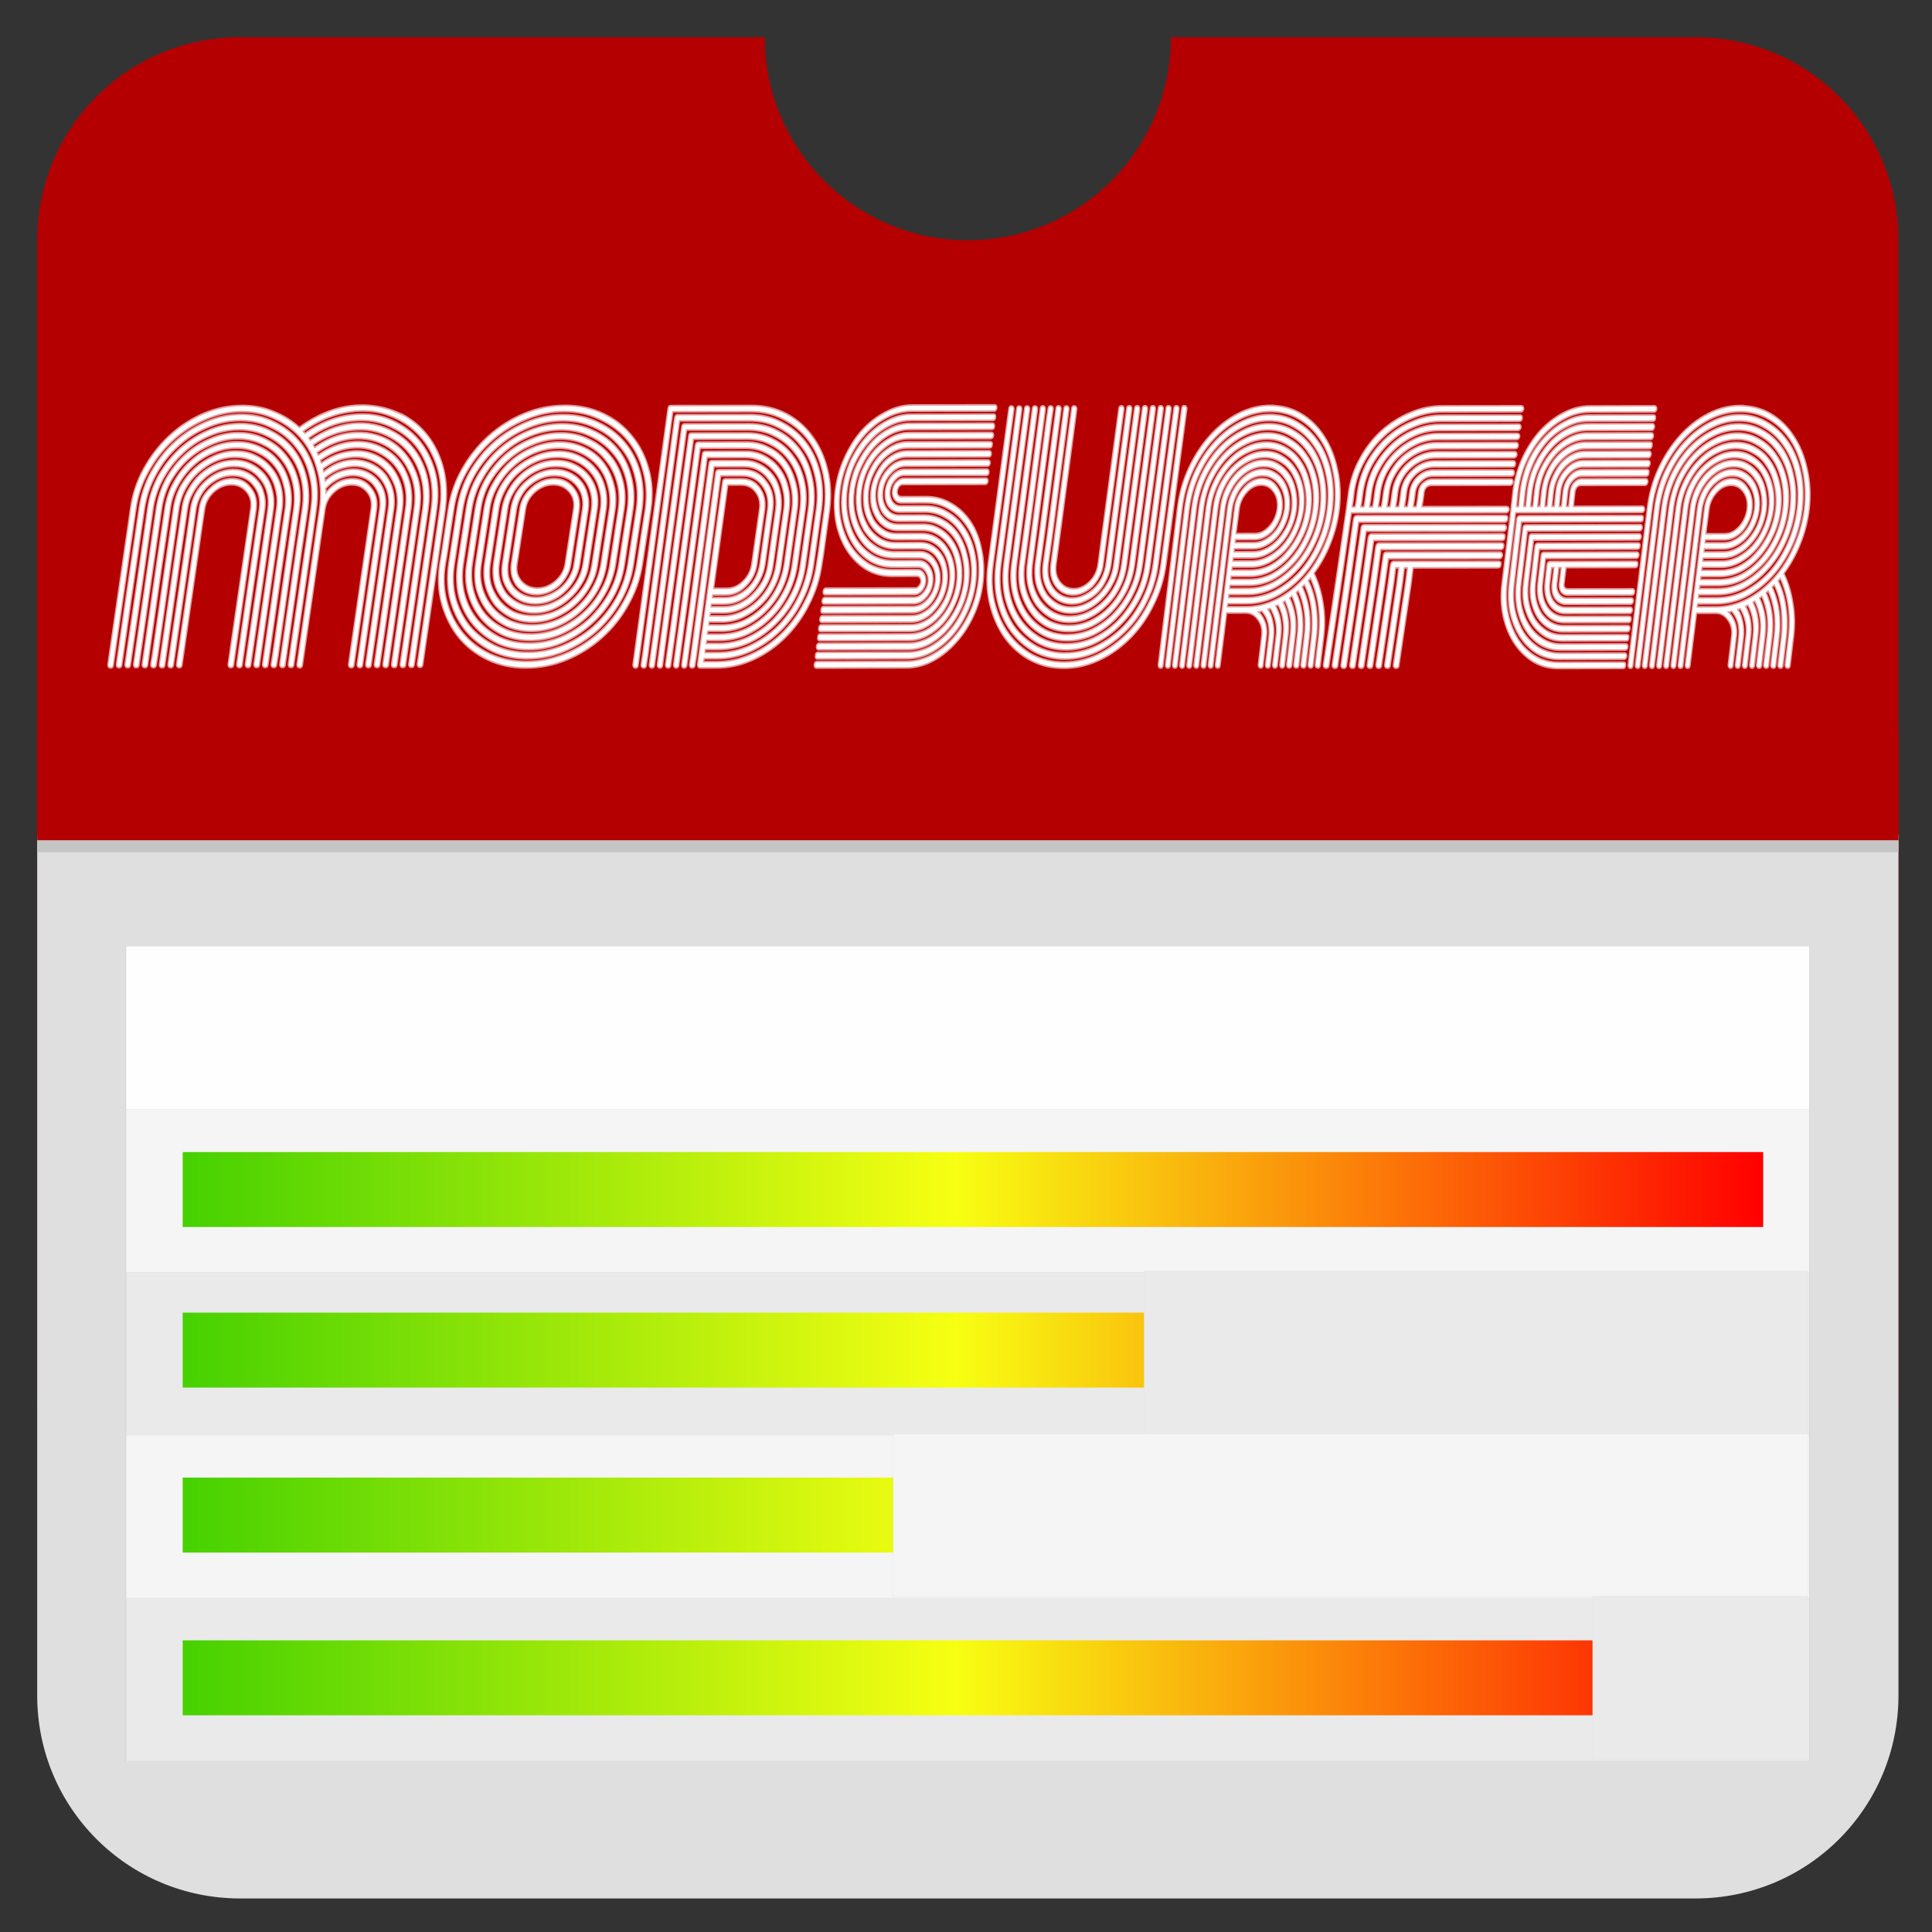
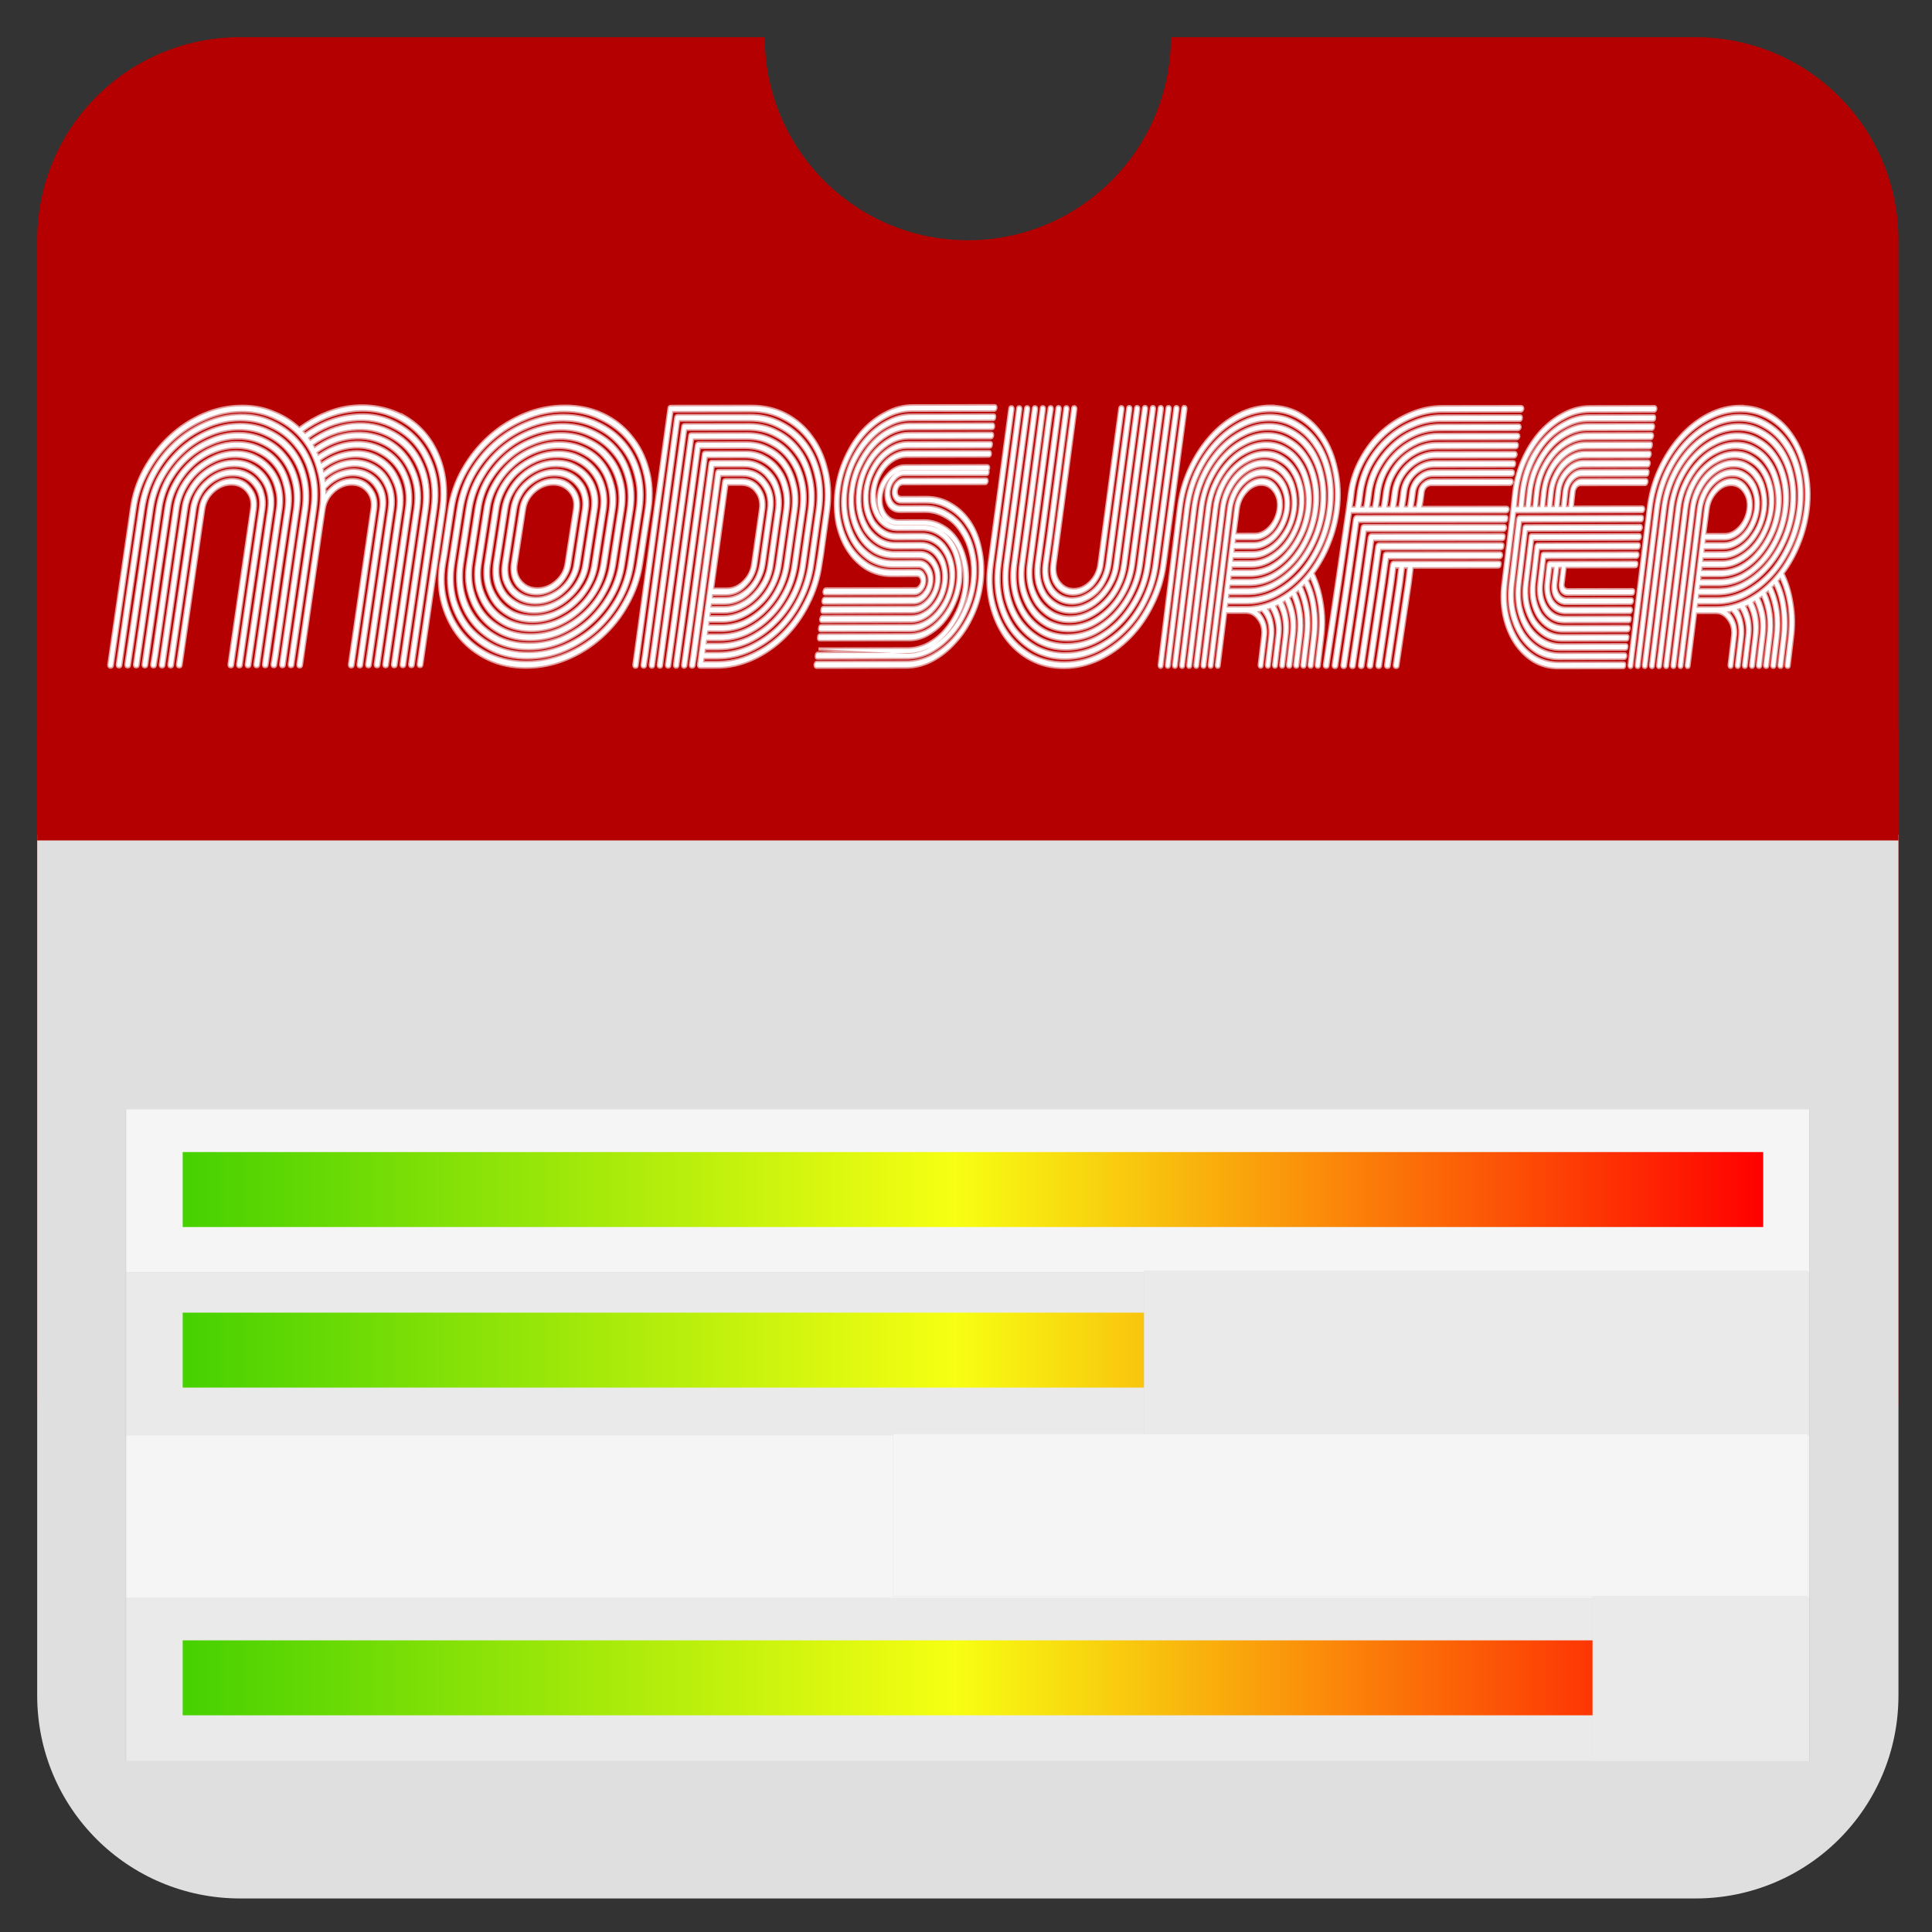
<svg xmlns="http://www.w3.org/2000/svg" xmlns:xlink="http://www.w3.org/1999/xlink" role="img" viewBox="-2.74 -2.74 142.35 142.35">
  <rect x="-2.74" y="-2.74" width="142.35" height="142.35" fill="#333333" stroke="none" />
  <title>Modsurfer logo</title>
  <defs id="defs8355">
    <linearGradient id="linearGradient17049">
      <stop id="stop17045" offset="0" stop-color="#46d101" stop-opacity="1" />
      <stop id="stop20263" offset=".489" stop-color="#f7ff12" stop-opacity="1" />
      <stop id="stop17047" offset="1" stop-color="red" stop-opacity="1" />
    </linearGradient>
    <linearGradient id="linearGradient17051" x1="38.282" x2="157.379" y1="145.286" y2="145.286" gradientTransform="matrix(.978 0 0 1 2.628 35.977)" gradientUnits="userSpaceOnUse" xlink:href="#linearGradient17049" />
    <linearGradient id="linearGradient20311" x1="38.282" x2="157.379" y1="145.286" y2="145.286" gradientTransform="matrix(.978 0 0 1 2.628 23.985)" gradientUnits="userSpaceOnUse" xlink:href="#linearGradient17049" />
    <linearGradient id="linearGradient20336" x1="38.282" x2="157.379" y1="145.286" y2="145.286" gradientTransform="matrix(.978 0 0 1 2.628 11.831)" gradientUnits="userSpaceOnUse" xlink:href="#linearGradient17049" />
    <linearGradient id="linearGradient20361" x1="38.282" x2="157.379" y1="145.286" y2="145.286" gradientTransform="matrix(.978 0 0 1 2.628 0)" gradientUnits="userSpaceOnUse" xlink:href="#linearGradient17049" />
  </defs>
  <g id="layer1" transform="translate(-29.341 -60.38)">
    <g id="layer1-6" transform="translate(29.341 60.38) scale(.418)">
      <g id="g10524" fill-opacity="1">
        <path id="rect12625" fill="#b40000" fill-rule="evenodd" stroke="none" stroke-dasharray="none" stroke-dashoffset="0" stroke-linecap="square" stroke-linejoin="miter" stroke-miterlimit="4" stroke-opacity="1" stroke-width="1.59" d="M 35.795,0 C 15.965,0 0,15.965 0,35.795 V 239.372 c 0,19.83 15.965,35.795 35.795,35.795 H 292.289 c 19.83,0 35.795,-15.965 35.795,-35.795 V 35.795 C 328.083,15.965 312.119,0 292.289,0 h -92.452 c 9e-5,19.769 -16.026,35.795 -35.795,35.795 C 144.273,35.795 128.247,19.769 128.247,0 Z" paint-order="fill markers stroke" stop-color="#000" />
        <path id="rect12625-6" fill="#dfdfdf" fill-rule="evenodd" stroke="none" stroke-dasharray="none" stroke-dashoffset="0" stroke-linecap="square" stroke-linejoin="miter" stroke-miterlimit="4" stroke-opacity="1" stroke-width="1.59" d="m 0,140.549 v 151.74 c 0,19.83 15.965,35.795 35.795,35.795 H 292.289 c 19.83,0 35.795,-15.965 35.795,-35.795 V 140.549 Z" paint-order="fill markers stroke" stop-color="#000" />
        <g id="g2796-1-7" style="mix-blend-mode:luminosity" fill="#fff" fill-rule="evenodd" stroke="#fff" stroke-dasharray="none" stroke-dashoffset="0" stroke-linecap="square" stroke-opacity=".986" stroke-width=".104" paint-order="fill markers stroke" transform="matrix(4.315 -.603 .517 5.345 -276.92 -291.64)">
          <g id="g3002-3-5" style="mix-blend-mode:screen" fill="#fff" fill-opacity="1" stroke="#fff" stroke-dasharray="none" stroke-dashoffset="0" stroke-opacity=".618" stroke-width=".104">
            <g id="g3021-4-3" fill="#fff" fill-opacity="1" stroke="#fff" stroke-dasharray="none" stroke-dashoffset="0" stroke-opacity=".618" stroke-width=".088" transform="matrix(1.163 -.004 -.005 1.201 -9.126 -14.904)">
              <g id="g13661-5" fill="#fff" fill-opacity="1" stroke="#fff" stroke-dasharray="none" stroke-dashoffset="0" stroke-opacity=".618" paint-order="fill markers stroke" transform="translate(-.446 5.063)">
                <path id="path2768-3-6" stroke-width=".089" d="m 62.788,71.045 q 0.397,0.044 0.601,0.308 0.218,0.255 0.124,0.579 l -1.288,4.13 q -0.008,0.062 -0.083,0.054 -0.075,-0.008 -0.066,-0.07 l 1.288,-4.13 q 0.087,-0.273 -0.097,-0.493 -0.185,-0.22 -0.52,-0.257 -0.335,-0.037 -0.635,0.128 -0.3,0.166 -0.387,0.439 l -0.154,0.486 -1.134,3.644 q -0.008,0.062 -0.083,0.054 -0.075,-0.008 -0.066,-0.07 l 1.134,-3.644 0.154,-0.486 q 0.047,-0.162 0.166,-0.296 0.131,-0.132 0.294,-0.219 0.164,-0.097 0.359,-0.138 0.195,-0.041 0.393,-0.019 z m 0.071,-0.244 q 0.261,0.029 0.461,0.135 0.212,0.108 0.342,0.269 0.131,0.151 0.167,0.354 0.049,0.194 -0.017,0.407 l -0.686,2.186 -0.603,1.944 q -0.008,0.062 -0.083,0.054 -0.075,-0.008 -0.066,-0.07 l 0.603,-1.944 0.686,-2.186 q 0.114,-0.375 -0.136,-0.675 -0.237,-0.299 -0.709,-0.351 -0.236,-0.026 -0.457,0.022 -0.221,0.049 -0.412,0.153 -0.191,0.104 -0.326,0.267 -0.134,0.153 -0.196,0.334 l -0.224,0.729 -1.064,3.401 q -0.008,0.062 -0.083,0.054 -0.075,-0.008 -0.066,-0.07 l 1.064,-3.401 0.224,-0.729 q 0.066,-0.213 0.216,-0.384 0.163,-0.181 0.38,-0.293 0.218,-0.122 0.465,-0.179 0.26,-0.055 0.52,-0.026 z m 0.071,-0.244 q 0.323,0.036 0.57,0.168 0.259,0.134 0.422,0.33 0.163,0.196 0.205,0.442 0.056,0.237 -0.017,0.501 l -0.603,1.944 -0.686,2.186 q -0.008,0.062 -0.083,0.054 -0.075,-0.008 -0.066,-0.07 l 0.686,-2.186 0.603,-1.944 q 0.069,-0.233 0.023,-0.448 -0.045,-0.225 -0.198,-0.399 -0.139,-0.183 -0.363,-0.302 -0.223,-0.119 -0.522,-0.152 -0.298,-0.033 -0.584,0.029 -0.286,0.062 -0.532,0.203 -0.232,0.131 -0.41,0.331 -0.177,0.19 -0.246,0.423 l -0.307,0.971 -0.981,3.159 q -0.008,0.062 -0.083,0.054 -0.075,-0.008 -0.066,-0.07 l 0.981,-3.159 0.307,-0.971 q 0.073,-0.264 0.266,-0.473 0.193,-0.219 0.453,-0.368 0.272,-0.148 0.584,-0.218 0.324,-0.069 0.647,-0.032 z m 0.083,-0.242 q 0.385,0.043 0.679,0.201 0.306,0.16 0.49,0.39 0.196,0.231 0.258,0.521 0.062,0.29 -0.031,0.604 l -0.532,1.7 -0.756,2.43 q -0.008,0.062 -0.083,0.054 -0.075,-0.008 -0.066,-0.07 l 0.756,-2.43 0.532,-1.7 q 0.089,-0.283 0.024,-0.552 -0.052,-0.268 -0.226,-0.476 -0.172,-0.218 -0.455,-0.365 -0.283,-0.147 -0.631,-0.186 -0.36,-0.04 -0.711,0.036 -0.338,0.077 -0.638,0.243 -0.286,0.157 -0.495,0.395 -0.209,0.239 -0.297,0.522 l -0.378,1.215 -0.827,2.673 -0.083,0.242 q -0.008,0.062 -0.083,0.054 -0.075,-0.008 -0.066,-0.07 l 0.083,-0.242 0.827,-2.673 0.378,-1.215 q 0.093,-0.314 0.317,-0.572 0.236,-0.256 0.55,-0.431 0.326,-0.173 0.703,-0.257 0.377,-0.084 0.762,-0.041 z m 0.071,-0.244 q 0.447,0.05 0.8,0.236 0.355,0.176 0.57,0.451 0.216,0.265 0.284,0.608 0.081,0.334 -0.031,0.698 l -0.461,1.457 -0.827,2.673 q -0.008,0.062 -0.083,0.054 -0.075,-0.008 -0.066,-0.07 l 0.827,-2.673 0.461,-1.457 q 0.096,-0.335 0.024,-0.647 -0.058,-0.321 -0.263,-0.574 -0.205,-0.253 -0.536,-0.416 -0.33,-0.173 -0.74,-0.219 -0.41,-0.046 -0.825,0.044 -0.402,0.081 -0.743,0.273 -0.341,0.192 -0.594,0.478 -0.252,0.276 -0.347,0.611 l -0.461,1.457 -0.827,2.673 q -0.008,0.062 -0.083,0.054 -0.075,-0.008 -0.066,-0.07 l 0.827,-2.673 0.461,-1.457 q 0.112,-0.365 0.379,-0.66 0.268,-0.305 0.635,-0.505 0.369,-0.21 0.797,-0.299 0.442,-0.097 0.889,-0.047 z m 0.071,-0.244 q 0.509,0.057 0.909,0.269 0.401,0.202 0.65,0.512 0.25,0.3 0.336,0.687 0.087,0.387 -0.045,0.802 l -0.378,1.215 -0.827,2.673 -0.083,0.242 q -0.008,0.062 -0.083,0.054 -0.075,-0.008 -0.066,-0.07 l 0.083,-0.242 0.827,-2.673 0.378,-1.215 q 0.115,-0.385 0.038,-0.75 -0.077,-0.365 -0.315,-0.653 -0.226,-0.287 -0.604,-0.476 -0.377,-0.199 -0.849,-0.252 -0.472,-0.053 -0.94,0.052 -0.467,0.095 -0.862,0.312 -0.395,0.218 -0.691,0.541 -0.283,0.325 -0.398,0.71 l -0.532,1.7 -0.756,2.43 q -0.008,0.062 -0.083,0.054 -0.075,-0.008 -0.066,-0.07 l 0.756,-2.43 0.532,-1.7 q 0.132,-0.415 0.43,-0.759 0.311,-0.342 0.72,-0.569 0.423,-0.236 0.916,-0.338 0.494,-0.112 1.004,-0.056 z m 0.083,-0.242 q 0.571,0.064 1.018,0.302 0.448,0.228 0.73,0.574 0.281,0.346 0.362,0.774 0.093,0.429 -0.045,0.896 l -0.307,0.971 -0.981,3.159 q -0.008,0.062 -0.083,0.054 -0.075,-0.008 -0.066,-0.07 l 0.981,-3.159 0.307,-0.971 q 0.134,-0.435 0.051,-0.843 -0.084,-0.407 -0.355,-0.731 -0.27,-0.334 -0.695,-0.549 -0.424,-0.225 -0.958,-0.285 -0.547,-0.061 -1.079,0.058 -0.519,0.11 -0.957,0.365 -0.436,0.245 -0.763,0.606 -0.326,0.362 -0.461,0.797 l -0.603,1.944 -0.686,2.186 q -0.008,0.062 -0.083,0.054 -0.075,-0.008 -0.066,-0.07 l 0.686,-2.186 0.603,-1.944 q 0.139,-0.466 0.48,-0.847 0.354,-0.38 0.818,-0.642 0.476,-0.261 1.022,-0.378 0.559,-0.126 1.131,-0.062 z m 0.071,-0.244 q 0.633,0.071 1.127,0.335 0.495,0.254 0.81,0.635 0.314,0.381 0.413,0.863 0.1,0.472 -0.058,0.989 l -0.224,0.729 -1.064,3.401 q -0.008,0.062 -0.083,0.054 -0.075,-0.008 -0.066,-0.07 l 1.064,-3.401 0.224,-0.729 q 0.154,-0.486 0.051,-0.937 -0.089,-0.46 -0.394,-0.819 -0.291,-0.368 -0.775,-0.61 -0.47,-0.252 -1.067,-0.318 -0.596,-0.067 -1.194,0.066 -0.584,0.123 -1.076,0.404 -0.49,0.27 -0.848,0.68 -0.357,0.4 -0.51,0.886 l -0.686,2.186 -0.603,1.944 q -0.008,0.062 -0.083,0.054 -0.075,-0.008 -0.066,-0.07 l 0.603,-1.944 0.686,-2.186 q 0.158,-0.517 0.53,-0.936 0.386,-0.428 0.904,-0.716 0.518,-0.288 1.128,-0.419 0.624,-0.14 1.258,-0.069 z m 5.601,0.636 q 0.785,0.444 1.091,1.169 0.307,0.715 0.073,1.517 l -1.288,4.13 q -0.008,0.062 -0.083,0.054 -0.075,-0.008 -0.066,-0.07 l 1.288,-4.13 q 0.229,-0.76 -0.07,-1.443 -0.297,-0.693 -1.046,-1.122 -0.738,-0.418 -1.657,-0.426 -0.905,-0.017 -1.775,0.357 0.022,0.023 0.044,0.047 0.022,0.023 0.044,0.047 0.829,-0.347 1.695,-0.324 0.881,0.014 1.57,0.416 0.702,0.403 0.98,1.052 0.291,0.65 0.066,1.38 l -1.288,4.13 q -0.008,0.062 -0.083,0.054 -0.075,-0.008 -0.066,-0.07 l 1.288,-4.13 q 0.206,-0.689 -0.063,-1.306 -0.256,-0.626 -0.936,-1.005 -0.655,-0.377 -1.485,-0.396 -0.816,-0.028 -1.592,0.304 0.041,0.067 0.074,0.103 0.748,-0.314 1.515,-0.292 0.778,0.024 1.41,0.388 0.632,0.364 0.88,0.957 0.249,0.583 0.048,1.231 l -1.288,4.13 q -0.008,0.062 -0.083,0.054 -0.075,-0.008 -0.066,-0.07 l 1.288,-4.13 q 0.183,-0.608 -0.057,-1.169 -0.24,-0.561 -0.837,-0.9 -0.585,-0.338 -1.314,-0.356 -0.727,-0.029 -1.434,0.259 0.041,0.067 0.061,0.112 0.656,-0.283 1.346,-0.258 0.69,0.025 1.253,0.339 0.56,0.335 0.779,0.862 0.233,0.518 0.054,1.095 l -1.288,4.13 q -0.008,0.062 -0.083,0.054 -0.075,-0.008 -0.066,-0.07 l 1.288,-4.13 q 0.175,-0.546 -0.05,-1.032 -0.211,-0.495 -0.736,-0.805 -0.527,-0.3 -1.18,-0.32 -0.64,-0.019 -1.269,0.246 0.041,0.067 0.048,0.11 0.588,-0.249 1.191,-0.234 0.603,0.015 1.096,0.29 0.516,0.288 0.706,0.749 0.202,0.463 0.044,0.979 l -1.288,4.13 q -0.008,0.062 -0.083,0.054 -0.075,-0.008 -0.066,-0.07 l 1.288,-4.13 q 0.154,-0.486 -0.04,-0.916 -0.194,-0.43 -0.663,-0.692 -0.444,-0.259 -1.023,-0.271 -0.566,-0.011 -1.114,0.221 0.008,0.032 0.016,0.065 0.01,0.022 0.018,0.054 0.496,-0.217 1.024,-0.21 0.53,-0.004 0.965,0.233 0.446,0.249 0.619,0.645 0.186,0.398 0.049,0.854 l -1.288,4.13 q -0.008,0.062 -0.083,0.054 -0.075,-0.008 -0.066,-0.07 l 1.288,-4.13 q 0.119,-0.416 -0.059,-0.782 -0.164,-0.374 -0.575,-0.598 -0.399,-0.223 -0.891,-0.215 -0.491,-0.003 -0.949,0.208 0.008,0.032 0.004,0.063 -0.004,0.031 0.016,0.065 0.406,-0.206 0.849,-0.219 0.456,-0.012 0.834,0.177 0.414,0.203 0.569,0.545 0.168,0.343 0.052,0.739 l -1.288,4.13 q -0.008,0.062 -0.083,0.054 -0.075,-0.008 -0.066,-0.07 l 1.288,-4.13 q 0.111,-0.354 -0.049,-0.665 -0.147,-0.31 -0.513,-0.497 -0.355,-0.176 -0.774,-0.149 -0.418,0.016 -0.81,0.213 0.007,0.043 0.003,0.074 0.008,0.032 0.004,0.063 0.316,-0.195 0.686,-0.227 0.384,-0.041 0.719,0.091 0.37,0.156 0.532,0.447 0.163,0.29 0.053,0.634 l -1.288,4.13 q -0.008,0.062 -0.083,0.054 -0.075,-0.008 -0.066,-0.07 l 1.288,-4.13 q 0.09,-0.294 -0.052,-0.55 -0.141,-0.267 -0.463,-0.397 -0.323,-0.13 -0.683,-0.076 -0.347,0.045 -0.652,0.252 0.005,0.053 -4.2e-5,0.094 -0.004,0.031 -0.011,0.083 0.187,-0.168 0.438,-0.255 0.264,-0.086 0.549,-0.054 0.397,0.044 0.601,0.308 0.218,0.255 0.124,0.579 l -1.288,4.13 q -0.008,0.062 -0.083,0.054 -0.075,-0.008 -0.066,-0.07 l 1.288,-4.13 q 0.087,-0.273 -0.097,-0.493 -0.185,-0.22 -0.52,-0.257 -0.335,-0.037 -0.635,0.128 -0.3,0.166 -0.387,0.439 l -0.154,0.486 -1.134,3.644 q -0.008,0.062 -0.083,0.054 -0.075,-0.008 -0.066,-0.07 l 1.134,-3.644 0.154,-0.486 q 0.161,-0.537 0.051,-1.031 -0.096,-0.503 -0.42,-0.906 -0.324,-0.403 -0.855,-0.672 -0.517,-0.278 -1.176,-0.351 -0.658,-0.073 -1.309,0.074 -0.649,0.137 -1.194,0.443 -0.546,0.306 -0.946,0.753 -0.399,0.437 -0.56,0.974 l -1.288,4.13 q -0.008,0.062 -0.083,0.054 -0.075,-0.008 -0.066,-0.07 l 1.288,-4.13 q 0.163,-0.558 0.579,-1.025 0.416,-0.467 0.989,-0.79 0.573,-0.324 1.248,-0.468 0.675,-0.145 1.371,-0.067 0.596,0.067 1.071,0.287 0.488,0.212 0.836,0.533 0.456,-0.201 0.922,-0.295 0.48,-0.103 0.946,-0.093 0.478,0.011 0.916,0.123 0.451,0.113 0.839,0.324 z" />
                <path id="path2770-7-2" stroke-width=".088" d="m 74.568,70.362 q 0.725,0.081 1.291,0.364 0.566,0.283 0.916,0.71 0.363,0.428 0.476,0.954 0.126,0.527 -0.055,1.093 l -0.471,1.455 q -0.181,0.566 -0.611,1.031 -0.417,0.466 -1.012,0.787 -0.595,0.321 -1.297,0.462 -0.702,0.141 -1.427,0.06 -0.725,-0.081 -1.291,-0.364 -0.566,-0.283 -0.929,-0.711 -0.35,-0.427 -0.476,-0.954 -0.126,-0.527 0.055,-1.093 l 0.085,-0.242 0.386,-1.213 q 0.181,-0.566 0.611,-1.031 0.43,-0.465 1.025,-0.786 0.595,-0.321 1.297,-0.462 0.702,-0.141 1.427,-0.06 z m 2.474,3.104 q 0.164,-0.537 0.048,-1.042 -0.103,-0.504 -0.443,-0.908 -0.34,-0.404 -0.895,-0.676 -0.54,-0.28 -1.227,-0.357 -0.686,-0.077 -1.362,0.068 -0.675,0.134 -1.241,0.437 -0.566,0.303 -0.981,0.749 -0.415,0.446 -0.579,0.982 l -0.386,1.213 -0.085,0.242 q -0.177,0.535 -0.061,1.04 0.116,0.505 0.456,0.91 0.34,0.404 0.882,0.674 0.555,0.271 1.241,0.348 0.686,0.077 1.361,-0.057 0.675,-0.134 1.241,-0.437 0.566,-0.303 0.968,-0.75 0.415,-0.446 0.592,-0.981 z M 73.953,72.303 q 0.414,0.046 0.628,0.311 0.227,0.266 0.131,0.59 l -0.471,1.455 q -0.048,0.162 -0.185,0.304 -0.123,0.133 -0.294,0.229 -0.169,0.086 -0.372,0.126 -0.202,0.04 -0.41,0.017 -0.207,-0.023 -0.38,-0.105 -0.16,-0.081 -0.263,-0.197 -0.101,-0.126 -0.134,-0.277 -0.031,-0.161 0.017,-0.323 l 0.471,-1.455 q 0.048,-0.162 0.171,-0.295 0.137,-0.142 0.306,-0.227 0.171,-0.096 0.373,-0.136 0.202,-0.04 0.41,-0.017 z m 0.604,0.884 q 0.091,-0.283 -0.103,-0.504 -0.194,-0.221 -0.543,-0.26 -0.349,-0.039 -0.661,0.125 -0.311,0.164 -0.402,0.447 l -0.471,1.455 q -0.089,0.273 0.105,0.493 0.194,0.221 0.543,0.26 0.349,0.039 0.661,-0.125 0.311,-0.164 0.4,-0.437 z m -0.532,-1.127 q 0.272,0.03 0.481,0.138 0.222,0.109 0.358,0.27 0.137,0.151 0.176,0.355 0.051,0.205 -0.017,0.417 l -0.471,1.455 q -0.068,0.212 -0.237,0.392 -0.154,0.171 -0.381,0.292 -0.214,0.123 -0.484,0.176 -0.27,0.054 -0.542,0.023 -0.272,-0.03 -0.494,-0.139 -0.209,-0.107 -0.345,-0.269 -0.136,-0.162 -0.189,-0.356 -0.038,-0.203 0.03,-0.415 l 0.471,-1.455 q 0.068,-0.212 0.224,-0.394 0.169,-0.18 0.394,-0.291 0.227,-0.121 0.484,-0.176 0.27,-0.054 0.542,-0.023 z m 0.842,1.162 q 0.117,-0.385 -0.144,-0.686 -0.262,-0.301 -0.741,-0.355 -0.246,-0.028 -0.476,0.02 -0.23,0.048 -0.428,0.151 -0.198,0.104 -0.338,0.266 -0.139,0.152 -0.204,0.344 l -0.471,1.455 q -0.051,0.183 -0.023,0.364 0.043,0.172 0.155,0.311 0.126,0.14 0.31,0.234 0.197,0.095 0.443,0.123 0.233,0.026 0.463,-0.022 0.243,-0.046 0.441,-0.15 0.198,-0.104 0.337,-0.256 0.153,-0.161 0.204,-0.344 z m -0.77,-1.405 q 0.337,0.038 0.595,0.171 0.271,0.135 0.442,0.332 0.171,0.197 0.229,0.444 0.059,0.247 -0.029,0.51 l -0.471,1.455 q -0.075,0.264 -0.288,0.481 -0.2,0.218 -0.483,0.365 -0.269,0.148 -0.594,0.216 -0.325,0.068 -0.661,0.031 -0.337,-0.038 -0.607,-0.173 -0.258,-0.134 -0.429,-0.331 -0.171,-0.197 -0.229,-0.444 -0.046,-0.246 0.029,-0.51 l 0.471,-1.455 q 0.088,-0.262 0.288,-0.481 0.2,-0.218 0.47,-0.366 0.269,-0.148 0.594,-0.216 0.337,-0.067 0.674,-0.029 z m 1.081,1.44 q 0.072,-0.243 0.022,-0.458 -0.049,-0.225 -0.196,-0.399 -0.146,-0.184 -0.393,-0.306 -0.233,-0.12 -0.544,-0.155 -0.311,-0.035 -0.608,0.026 -0.297,0.061 -0.552,0.2 -0.241,0.13 -0.425,0.329 -0.183,0.189 -0.255,0.432 l -0.471,1.455 q -0.071,0.233 -0.022,0.458 0.05,0.215 0.196,0.399 0.16,0.175 0.394,0.295 0.246,0.122 0.557,0.157 0.311,0.035 0.608,-0.026 0.297,-0.061 0.538,-0.191 0.255,-0.139 0.425,-0.329 0.184,-0.199 0.255,-0.432 z m -0.996,-1.682 q 0.401,0.045 0.708,0.205 0.32,0.161 0.512,0.392 0.205,0.232 0.27,0.533 0.066,0.29 -0.029,0.604 l -0.471,1.455 q -0.095,0.314 -0.339,0.569 -0.232,0.257 -0.571,0.439 -0.325,0.173 -0.717,0.255 -0.392,0.082 -0.793,0.037 -0.401,-0.045 -0.721,-0.206 -0.307,-0.16 -0.512,-0.392 -0.191,-0.241 -0.257,-0.531 -0.066,-0.29 0.029,-0.604 l 0.471,-1.455 q 0.095,-0.314 0.326,-0.571 0.246,-0.266 0.571,-0.439 0.338,-0.172 0.73,-0.253 0.392,-0.082 0.793,-0.037 z m 1.307,1.717 q 0.091,-0.283 0.022,-0.552 -0.055,-0.278 -0.237,-0.487 -0.181,-0.219 -0.476,-0.367 -0.295,-0.148 -0.658,-0.189 -0.375,-0.042 -0.74,0.032 -0.352,0.076 -0.663,0.24 -0.297,0.155 -0.514,0.403 -0.216,0.238 -0.306,0.521 l -0.471,1.455 q -0.092,0.293 -0.036,0.561 0.07,0.259 0.251,0.478 0.181,0.219 0.463,0.366 0.297,0.138 0.672,0.18 0.362,0.041 0.726,-0.024 0.365,-0.074 0.663,-0.24 0.311,-0.164 0.526,-0.391 0.216,-0.238 0.308,-0.531 z m -1.235,-1.96 q 0.466,0.052 0.835,0.24 0.37,0.178 0.596,0.454 0.226,0.277 0.298,0.62 0.086,0.334 -0.028,0.698 l -0.471,1.455 q -0.115,0.364 -0.392,0.668 -0.276,0.294 -0.659,0.502 -0.383,0.208 -0.842,0.304 -0.445,0.086 -0.911,0.034 -0.466,-0.052 -0.836,-0.23 -0.369,-0.188 -0.595,-0.464 -0.226,-0.277 -0.312,-0.611 -0.072,-0.343 0.042,-0.707 l 0.471,-1.455 q 0.115,-0.364 0.391,-0.658 0.277,-0.304 0.66,-0.513 0.383,-0.208 0.828,-0.295 0.46,-0.095 0.926,-0.043 z m 1.545,1.995 q 0.097,-0.335 0.021,-0.647 -0.062,-0.321 -0.277,-0.575 -0.215,-0.254 -0.56,-0.429 -0.344,-0.175 -0.772,-0.222 -0.427,-0.048 -0.859,0.04 -0.419,0.089 -0.773,0.28 -0.354,0.191 -0.616,0.476 -0.26,0.275 -0.358,0.609 l -0.471,1.455 q -0.11,0.333 -0.035,0.656 0.076,0.312 0.292,0.567 0.215,0.254 0.56,0.429 0.346,0.164 0.773,0.212 0.427,0.048 0.845,-0.031 0.432,-0.088 0.786,-0.279 0.354,-0.191 0.601,-0.467 0.262,-0.285 0.372,-0.618 z m -1.46,-2.236 q 0.531,0.059 0.936,0.272 0.419,0.204 0.68,0.516 0.273,0.313 0.353,0.699 0.093,0.387 -0.042,0.801 l -0.471,1.455 q -0.134,0.414 -0.456,0.755 -0.309,0.342 -0.747,0.576 -0.426,0.235 -0.94,0.345 -0.513,0.1 -1.043,0.04 -0.531,-0.059 -0.95,-0.263 -0.418,-0.214 -0.678,-0.526 -0.26,-0.312 -0.353,-0.699 -0.093,-0.387 0.042,-0.801 l 0.471,-1.455 q 0.134,-0.414 0.443,-0.757 0.322,-0.341 0.747,-0.576 0.439,-0.234 0.951,-0.333 0.527,-0.109 1.058,-0.049 z m 1.771,2.271 q 0.119,-0.395 0.035,-0.75 -0.082,-0.365 -0.332,-0.655 -0.236,-0.299 -0.631,-0.489 -0.393,-0.201 -0.885,-0.256 -0.492,-0.055 -0.979,0.048 -0.485,0.092 -0.897,0.319 -0.41,0.216 -0.716,0.538 -0.292,0.313 -0.41,0.708 l -0.471,1.455 q -0.117,0.385 -0.035,0.75 0.082,0.365 0.32,0.653 0.25,0.29 0.644,0.491 0.395,0.191 0.887,0.246 0.492,0.055 0.977,-0.037 0.487,-0.103 0.897,-0.319 0.41,-0.216 0.703,-0.539 0.306,-0.322 0.423,-0.706 z m -1.699,-2.514 q 0.595,0.067 1.062,0.307 0.468,0.23 0.763,0.577 0.295,0.347 0.381,0.786 0.1,0.43 -0.041,0.896 l -0.471,1.455 q -0.141,0.466 -0.509,0.854 -0.353,0.379 -0.848,0.638 -0.482,0.26 -1.063,0.384 -0.567,0.115 -1.163,0.048 -0.595,-0.067 -1.064,-0.297 -0.467,-0.241 -0.762,-0.588 -0.295,-0.347 -0.395,-0.777 -0.086,-0.439 0.056,-0.905 l 0.471,-1.455 q 0.141,-0.466 0.495,-0.845 0.367,-0.388 0.849,-0.648 0.495,-0.259 1.062,-0.373 0.582,-0.123 1.177,-0.057 z m 2.01,2.549 q 0.137,-0.435 0.047,-0.843 -0.088,-0.418 -0.373,-0.743 -0.283,-0.335 -0.727,-0.552 -0.442,-0.227 -0.999,-0.29 -0.57,-0.064 -1.124,0.052 -0.54,0.107 -0.994,0.36 -0.453,0.242 -0.792,0.613 -0.337,0.36 -0.475,0.795 l -0.471,1.455 q -0.137,0.435 -0.047,0.843 0.09,0.408 0.373,0.743 0.285,0.325 0.714,0.551 0.444,0.217 1.013,0.281 0.557,0.062 1.109,-0.043 0.554,-0.116 1.007,-0.359 0.454,-0.253 0.792,-0.613 0.337,-0.36 0.475,-0.795 z m -1.937,-2.792 q 0.66,0.074 1.176,0.341 0.517,0.257 0.847,0.639 0.33,0.382 0.436,0.865 0.106,0.483 -0.055,0.999 l -0.471,1.455 q -0.161,0.516 -0.56,0.942 -0.385,0.418 -0.924,0.713 -0.538,0.285 -1.187,0.422 -0.635,0.128 -1.295,0.054 -0.66,-0.074 -1.178,-0.331 -0.516,-0.267 -0.846,-0.649 -0.328,-0.393 -0.436,-0.865 -0.106,-0.483 0.055,-0.999 l 0.471,-1.455 q 0.161,-0.516 0.547,-0.944 0.399,-0.427 0.936,-0.712 0.538,-0.285 1.172,-0.413 0.649,-0.137 1.309,-0.063 z m 2.248,2.827 q 0.157,-0.485 0.048,-0.947 -0.096,-0.461 -0.415,-0.821 -0.305,-0.369 -0.798,-0.613 -0.491,-0.254 -1.113,-0.323 -0.621,-0.069 -1.243,0.06 -0.607,0.121 -1.118,0.399 -0.509,0.268 -0.892,0.675 -0.37,0.409 -0.527,0.894 l -0.471,1.455 q -0.157,0.485 -0.061,0.946 0.11,0.452 0.415,0.821 0.32,0.36 0.811,0.614 0.506,0.245 1.127,0.314 0.621,0.069 1.229,-0.051 0.622,-0.129 1.131,-0.397 0.51,-0.278 0.879,-0.676 0.37,-0.409 0.527,-0.894 z" />
                <path id="path2772-7-9" stroke-width=".088" d="m 81.038,71.093 q 0.656,0.073 1.166,0.35 0.51,0.277 0.822,0.699 0.324,0.424 0.42,0.948 0.108,0.525 -0.052,1.094 l -0.364,1.206 -0.08,0.242 q -0.172,0.568 -0.568,1.037 -0.384,0.47 -0.928,0.798 -0.544,0.327 -1.182,0.476 -0.639,0.149 -1.295,0.076 l -0.563,-0.063 q -0.07,-0.008 -0.062,-0.07 l 0.583,-1.946 0.879,-2.909 q 0.008,-0.062 0.09,-0.053 l 0.563,0.063 q 0.387,0.043 0.577,0.305 0.191,0.262 0.099,0.587 l -0.445,1.449 q -0.104,0.334 -0.441,0.538 -0.325,0.205 -0.712,0.162 l -0.281,-0.031 -0.199,-0.022 -0.027,0.112 0.199,0.022 0.281,0.031 q 0.223,0.025 0.432,-0.025 0.209,-0.05 0.39,-0.156 0.181,-0.106 0.308,-0.259 0.129,-0.164 0.191,-0.356 l 0.445,-1.449 q 0.111,-0.386 -0.122,-0.684 -0.222,-0.297 -0.667,-0.347 l -0.762,-0.085 -0.996,3.336 -0.434,1.46 -0.08,0.242 q -0.008,0.062 -0.09,0.053 -0.07,-0.008 -0.062,-0.07 l 0.08,-0.242 0.434,-1.46 1.016,-3.396 q 0.02,-0.061 0.09,-0.053 l 0.844,0.094 q 0.504,0.056 0.755,0.398 0.264,0.333 0.134,0.769 l -0.445,1.449 q -0.064,0.213 -0.22,0.395 -0.144,0.183 -0.351,0.307 -0.195,0.125 -0.441,0.181 -0.246,0.056 -0.492,0.029 l -0.281,-0.031 -0.199,-0.022 -0.039,0.111 0.481,0.054 q 0.281,0.031 0.552,-0.033 0.27,-0.064 0.49,-0.197 0.233,-0.142 0.402,-0.332 0.17,-0.201 0.238,-0.445 l 0.445,-1.449 q 0.068,-0.244 0.026,-0.458 -0.041,-0.225 -0.184,-0.398 -0.13,-0.182 -0.34,-0.3 -0.21,-0.118 -0.491,-0.149 l -1.043,-0.116 -1.145,3.822 -0.446,1.459 q -0.008,0.062 -0.09,0.053 -0.059,-0.007 -0.05,-0.068 l 0.446,-1.459 1.153,-3.884 q 0.02,-0.061 0.079,-0.054 l 1.125,0.125 q 0.305,0.034 0.537,0.165 0.244,0.132 0.396,0.327 0.152,0.195 0.191,0.44 0.05,0.247 -0.021,0.511 l -0.445,1.449 q -0.071,0.264 -0.256,0.485 -0.184,0.22 -0.442,0.37 -0.246,0.151 -0.553,0.221 -0.295,0.072 -0.6,0.038 l -0.481,-0.054 -0.04,0.121 0.48,0.054 q 0.328,0.037 0.66,-0.042 0.332,-0.078 0.603,-0.237 0.284,-0.167 0.483,-0.407 0.199,-0.24 0.286,-0.534 l 0.445,-1.449 q 0.086,-0.284 0.027,-0.552 -0.046,-0.277 -0.208,-0.484 -0.161,-0.217 -0.427,-0.362 -0.266,-0.145 -0.594,-0.181 l -1.324,-0.148 -1.293,4.308 -0.366,1.216 q -0.008,0.062 -0.079,0.054 -0.07,-0.008 -0.062,-0.07 l 0.366,-1.216 1.313,-4.369 q 0.008,-0.062 0.09,-0.053 l 1.395,0.155 q 0.363,0.04 0.64,0.197 0.288,0.158 0.46,0.386 0.183,0.23 0.238,0.529 0.056,0.289 -0.034,0.604 l -0.445,1.449 q -0.09,0.315 -0.316,0.583 -0.213,0.259 -0.522,0.434 -0.297,0.176 -0.654,0.262 -0.357,0.086 -0.72,0.045 l -0.481,-0.054 -0.028,0.123 0.481,0.054 q 0.398,0.044 0.778,-0.039 0.381,-0.094 0.705,-0.288 0.324,-0.194 0.551,-0.473 0.241,-0.287 0.347,-0.632 l 0.445,-1.449 q 0.094,-0.346 0.029,-0.657 -0.052,-0.32 -0.244,-0.572 -0.192,-0.252 -0.504,-0.412 -0.298,-0.169 -0.697,-0.214 l -1.606,-0.179 -1.43,4.796 -0.297,0.973 q -0.008,0.062 -0.079,0.054 -0.07,-0.008 -0.062,-0.07 l 0.297,-0.973 1.45,-4.856 q 0.02,-0.061 0.09,-0.053 l 1.676,0.187 q 0.422,0.047 0.754,0.231 0.334,0.173 0.535,0.447 0.201,0.274 0.262,0.616 0.074,0.333 -0.034,0.698 l -0.445,1.449 q -0.109,0.365 -0.364,0.672 -0.254,0.296 -0.604,0.509 -0.35,0.212 -0.768,0.313 -0.405,0.091 -0.827,0.044 l -0.481,-0.054 -0.04,0.121 0.481,0.054 q 0.457,0.051 0.898,-0.047 0.443,-0.108 0.806,-0.329 0.376,-0.23 0.644,-0.546 0.282,-0.325 0.394,-0.721 l 0.445,-1.449 q 0.113,-0.396 0.041,-0.75 -0.058,-0.363 -0.281,-0.649 -0.222,-0.297 -0.577,-0.483 -0.342,-0.195 -0.8,-0.246 l -1.887,-0.21 -1.591,5.281 -0.217,0.73 q -0.008,0.062 -0.079,0.054 -0.07,-0.008 -0.062,-0.07 l 0.217,-0.73 1.611,-5.341 q 0.008,-0.062 0.079,-0.054 l 1.957,0.218 q 0.481,0.054 0.857,0.263 0.378,0.199 0.61,0.508 0.244,0.31 0.311,0.695 0.079,0.386 -0.048,0.801 l -0.445,1.449 q -0.127,0.415 -0.412,0.761 -0.284,0.345 -0.685,0.584 -0.389,0.239 -0.868,0.354 -0.466,0.105 -0.947,0.052 l -0.48,-0.054 -0.04,0.121 0.481,0.054 q 0.504,0.056 1.007,-0.055 0.504,-0.122 0.918,-0.369 0.415,-0.258 0.726,-0.621 0.311,-0.363 0.442,-0.81 l 0.445,-1.449 q 0.13,-0.436 0.054,-0.843 -0.075,-0.417 -0.329,-0.739 -0.253,-0.332 -0.652,-0.544 -0.398,-0.222 -0.902,-0.279 l -2.168,-0.242 -1.728,5.768 -0.149,0.486 q -0.008,0.062 -0.079,0.054 -0.07,-0.008 -0.062,-0.07 l 0.149,-0.486 1.748,-5.829 q 0.008,-0.062 0.09,-0.053 l 2.238,0.249 q 0.539,0.06 0.959,0.296 0.422,0.225 0.685,0.569 0.263,0.344 0.335,0.781 0.085,0.429 -0.049,0.895 l -0.445,1.449 q -0.134,0.467 -0.461,0.86 -0.325,0.383 -0.777,0.647 -0.44,0.265 -0.969,0.395 -0.528,0.119 -1.067,0.059 l -0.481,-0.054 -0.028,0.123 0.481,0.054 q 0.563,0.063 1.115,-0.064 0.565,-0.136 1.03,-0.409 0.466,-0.283 0.807,-0.696 0.341,-0.412 0.49,-0.899 l 0.445,-1.449 q 0.149,-0.486 0.056,-0.947 -0.081,-0.459 -0.366,-0.816 -0.272,-0.366 -0.728,-0.605 -0.442,-0.248 -1.005,-0.311 l -2.449,-0.273 -1.865,6.256 -0.08,0.242 q -0.008,0.062 -0.079,0.054 -0.07,-0.008 -0.062,-0.07 l 0.08,-0.242 1.885,-6.317 q 0.02,-0.061 0.09,-0.053 l 2.52,0.281 q 0.598,0.067 1.062,0.328 0.466,0.251 0.76,0.629 0.294,0.378 0.384,0.86 0.09,0.481 -0.063,0.999 l -0.445,1.449 q -0.153,0.517 -0.52,0.948 -0.355,0.432 -0.847,0.723 -0.491,0.291 -1.081,0.435 -0.577,0.135 -1.175,0.068 l -0.481,-0.054 -0.04,0.121 0.481,0.054 q 0.633,0.071 1.235,-0.072 0.614,-0.141 1.131,-0.45 0.517,-0.309 0.887,-0.76 0.382,-0.45 0.55,-0.997 l 0.08,-0.242 0.364,-1.206 q 0.156,-0.538 0.057,-1.041 -0.087,-0.502 -0.39,-0.903 -0.303,-0.4 -0.791,-0.664 -0.487,-0.274 -1.119,-0.345 l -2.731,-0.304 -2.025,6.741 q -0.008,0.062 -0.079,0.054 -0.07,-0.008 -0.062,-0.07 l 2.045,-6.802 q 0.008,-0.062 0.079,-0.054 z m -0.035,2.825 q 0.086,-0.284 -0.087,-0.502 -0.161,-0.217 -0.489,-0.254 l -0.481,-0.054 -0.839,2.787 0.199,0.022 0.281,0.031 q 0.328,0.037 0.601,-0.132 0.284,-0.167 0.37,-0.451 z" />
-                 <path id="path2774-5-1" stroke-width=".088" d="m 86.806,74.244 q 0.476,0.053 0.844,0.282 0.369,0.219 0.597,0.559 0.227,0.34 0.284,0.776 0.069,0.427 -0.057,0.895 -0.126,0.468 -0.431,0.864 -0.293,0.387 -0.697,0.656 -0.393,0.271 -0.863,0.407 -0.458,0.127 -0.934,0.075 l -3.102,-0.344 q -0.062,-0.007 -0.052,-0.079 0.029,-0.06 0.081,-0.054 l 3.102,0.344 q 0.445,0.049 0.891,-0.069 0.448,-0.129 0.817,-0.381 0.381,-0.262 0.662,-0.629 0.28,-0.367 0.402,-0.805 0.122,-0.437 0.061,-0.842 -0.06,-0.415 -0.279,-0.733 -0.218,-0.328 -0.568,-0.535 -0.349,-0.217 -0.793,-0.266 l -0.869,-0.096 q -0.124,-0.014 -0.194,-0.116 -0.07,-0.102 -0.033,-0.224 0.039,-0.132 0.153,-0.203 0.126,-0.08 0.25,-0.067 l 2.854,0.317 q 0.052,0.006 0.043,0.068 -0.029,0.06 -0.081,0.054 l -2.854,-0.317 q -0.083,-0.009 -0.152,0.036 -0.059,0.046 -0.09,0.126 -0.021,0.081 0.013,0.138 0.045,0.057 0.127,0.067 z M 86.123,76.674 q 0.083,0.009 0.141,-0.037 0.069,-0.045 0.099,-0.115 0.021,-0.081 -0.023,-0.139 -0.034,-0.056 -0.117,-0.065 l -0.869,-0.096 q -0.476,-0.053 -0.845,-0.272 -0.368,-0.23 -0.595,-0.569 -0.227,-0.34 -0.296,-0.767 -0.057,-0.436 0.069,-0.904 0.136,-0.467 0.43,-0.854 0.295,-0.397 0.688,-0.668 0.404,-0.27 0.872,-0.396 0.47,-0.137 0.945,-0.084 l 2.854,0.317 q 0.052,0.006 0.043,0.068 -0.029,0.06 -0.081,0.054 l -2.854,-0.317 q -0.455,-0.051 -0.902,0.078 -0.436,0.119 -0.817,0.381 -0.37,0.252 -0.651,0.63 -0.28,0.367 -0.402,0.805 -0.122,0.437 -0.061,0.842 0.061,0.405 0.279,0.733 0.22,0.318 0.558,0.534 0.35,0.207 0.805,0.257 l 0.869,0.096 q 0.134,0.015 0.194,0.116 0.07,0.102 0.032,0.234 -0.037,0.122 -0.153,0.203 -0.116,0.081 -0.25,0.067 l -3.102,-0.344 q -0.052,-0.006 -0.043,-0.068 0.03,-0.07 0.082,-0.064 z m -3.612,1.497 q -0.072,-0.008 -0.042,-0.078 0.008,-0.062 0.081,-0.054 l 3.102,0.344 q 0.393,0.044 0.785,-0.06 0.393,-0.114 0.717,-0.34 0.335,-0.225 0.578,-0.554 0.254,-0.328 0.369,-0.714 0.106,-0.397 0.048,-0.749 -0.056,-0.363 -0.249,-0.646 -0.181,-0.293 -0.493,-0.474 -0.31,-0.192 -0.703,-0.235 l -0.869,-0.096 q -0.238,-0.026 -0.362,-0.197 -0.112,-0.18 -0.049,-0.414 0.073,-0.233 0.27,-0.368 0.208,-0.145 0.446,-0.118 l 2.854,0.317 q 0.062,0.007 0.043,0.068 -0.008,0.062 -0.081,0.054 L 86.103,73.537 q -0.176,-0.02 -0.339,0.099 -0.161,0.108 -0.216,0.28 -0.044,0.173 0.051,0.32 0.097,0.137 0.273,0.156 l 0.869,0.096 q 0.424,0.047 0.743,0.25 0.331,0.194 0.531,0.499 0.211,0.306 0.264,0.69 0.064,0.384 -0.055,0.801 -0.119,0.417 -0.386,0.764 -0.257,0.349 -0.615,0.592 -0.358,0.243 -0.773,0.365 -0.414,0.111 -0.838,0.064 z m 0.064,-0.244 q -0.052,-0.006 -0.042,-0.078 0.029,-0.06 0.081,-0.054 l 3.102,0.344 q 0.341,0.038 0.678,-0.05 0.349,-0.098 0.638,-0.296 0.289,-0.199 0.505,-0.479 0.217,-0.29 0.315,-0.626 0.089,-0.347 0.036,-0.656 -0.041,-0.319 -0.207,-0.568 -0.166,-0.249 -0.439,-0.405 -0.271,-0.166 -0.613,-0.204 l -0.869,-0.096 q -0.165,-0.018 -0.302,-0.096 -0.126,-0.077 -0.205,-0.191 -0.078,-0.124 -0.1,-0.273 -0.021,-0.16 0.022,-0.323 0.043,-0.163 0.145,-0.298 0.114,-0.145 0.252,-0.234 0.139,-0.1 0.303,-0.145 0.163,-0.045 0.329,-0.026 l 2.854,0.317 q 0.062,0.007 0.054,0.069 -0.029,0.06 -0.081,0.054 l -2.854,-0.317 q -0.279,-0.031 -0.545,0.149 -0.254,0.171 -0.333,0.445 -0.079,0.274 0.069,0.5 0.149,0.216 0.429,0.247 l 0.869,0.096 q 0.372,0.041 0.663,0.22 0.292,0.169 0.466,0.44 0.173,0.271 0.222,0.612 0.06,0.332 -0.041,0.698 -0.102,0.366 -0.343,0.675 -0.229,0.3 -0.542,0.516 -0.312,0.217 -0.683,0.323 -0.359,0.096 -0.732,0.055 z m 0.075,-0.243 q -0.072,-0.008 -0.042,-0.078 0.008,-0.062 0.07,-0.055 l 3.102,0.344 q 0.29,0.032 0.583,-0.04 0.294,-0.083 0.538,-0.255 0.254,-0.171 0.432,-0.403 0.19,-0.241 0.271,-0.536 0.08,-0.285 0.032,-0.552 -0.036,-0.277 -0.177,-0.481 -0.139,-0.215 -0.372,-0.356 -0.233,-0.141 -0.522,-0.173 L 85.697,75.002 Q 85.48,74.978 85.305,74.874 85.14,74.772 85.035,74.614 84.931,74.456 84.894,74.263 q -0.025,-0.202 0.035,-0.415 0.06,-0.213 0.199,-0.387 0.14,-0.184 0.315,-0.311 0.185,-0.126 0.403,-0.186 0.218,-0.06 0.435,-0.036 l 2.854,0.317 q 0.052,0.006 0.043,0.068 -0.008,0.062 -0.081,0.054 l -2.854,-0.317 q -0.186,-0.021 -0.382,0.031 -0.185,0.053 -0.347,0.161 -0.161,0.108 -0.288,0.272 -0.115,0.155 -0.173,0.348 -0.046,0.184 -0.018,0.365 0.029,0.171 0.115,0.317 0.097,0.137 0.242,0.226 0.156,0.091 0.342,0.111 l 0.869,0.096 q 0.321,0.036 0.562,0.188 0.252,0.154 0.4,0.38 0.158,0.227 0.202,0.526 0.045,0.288 -0.039,0.604 -0.095,0.314 -0.298,0.575 -0.193,0.262 -0.46,0.452 -0.266,0.18 -0.582,0.271 -0.317,0.091 -0.637,0.055 z m 0.064,-0.244 q -0.072,-0.008 -0.042,-0.078 0.008,-0.062 0.081,-0.054 l 3.102,0.344 q 0.248,0.028 0.488,-0.04 0.24,-0.068 0.437,-0.203 0.208,-0.145 0.36,-0.337 0.153,-0.203 0.216,-0.437 0.064,-0.244 0.03,-0.458 -0.033,-0.224 -0.147,-0.394 -0.112,-0.18 -0.307,-0.296 -0.184,-0.115 -0.432,-0.142 l -0.869,-0.096 q -0.269,-0.03 -0.482,-0.158 -0.203,-0.127 -0.335,-0.32 -0.132,-0.193 -0.172,-0.438 -0.03,-0.244 0.037,-0.51 0.077,-0.264 0.244,-0.487 0.166,-0.223 0.386,-0.376 0.23,-0.153 0.492,-0.228 0.272,-0.075 0.541,-0.045 l 2.854,0.317 q 0.072,0.008 0.043,0.068 -0.008,0.062 -0.081,0.054 l -2.854,-0.317 q -0.248,-0.028 -0.488,0.04 -0.24,0.068 -0.448,0.212 -0.197,0.135 -0.35,0.339 -0.152,0.193 -0.216,0.437 -0.064,0.244 -0.031,0.468 0.034,0.213 0.147,0.394 0.124,0.171 0.308,0.286 0.184,0.115 0.432,0.142 l 0.869,0.096 q 0.269,0.03 0.482,0.158 0.214,0.129 0.335,0.32 0.132,0.193 0.172,0.438 0.04,0.246 -0.037,0.51 -0.077,0.264 -0.244,0.487 -0.166,0.223 -0.397,0.375 -0.22,0.154 -0.492,0.228 -0.262,0.076 -0.531,0.046 z m 0.064,-0.244 q -0.052,-0.006 -0.043,-0.068 0.03,-0.07 0.082,-0.064 l 3.102,0.344 q 0.196,0.022 0.382,-0.031 0.196,-0.052 0.357,-0.16 0.161,-0.108 0.277,-0.263 0.117,-0.165 0.173,-0.348 0.104,-0.387 -0.097,-0.682 -0.191,-0.294 -0.584,-0.337 l -0.869,-0.096 q -0.321,-0.036 -0.573,-0.189 -0.242,-0.153 -0.4,-0.38 -0.148,-0.226 -0.193,-0.514 -0.044,-0.298 0.041,-0.614 0.084,-0.316 0.287,-0.576 0.204,-0.271 0.47,-0.451 0.276,-0.179 0.592,-0.27 0.317,-0.091 0.637,-0.055 l 2.854,0.317 q 0.052,0.006 0.043,0.068 -0.029,0.06 -0.081,0.054 l -2.854,-0.317 q -0.3,-0.033 -0.594,0.049 -0.284,0.084 -0.538,0.255 -0.242,0.162 -0.433,0.413 -0.179,0.242 -0.26,0.527 -0.082,0.295 -0.044,0.561 0.048,0.267 0.187,0.482 0.14,0.204 0.363,0.344 0.233,0.141 0.533,0.174 l 0.869,0.096 q 0.217,0.024 0.382,0.126 0.175,0.103 0.28,0.262 0.106,0.148 0.131,0.35 0.036,0.203 -0.024,0.417 -0.06,0.213 -0.2,0.397 -0.139,0.173 -0.324,0.3 -0.175,0.127 -0.392,0.187 -0.218,0.06 -0.435,0.036 z m 0.075,-0.243 q -0.072,-0.008 -0.043,-0.068 0.01,-0.072 0.082,-0.064 l 3.102,0.344 q 0.279,0.031 0.533,-0.14 0.254,-0.171 0.333,-0.445 0.08,-0.285 -0.069,-0.5 -0.149,-0.216 -0.429,-0.247 L 85.493,75.734 q -0.372,-0.041 -0.664,-0.21 -0.291,-0.179 -0.464,-0.45 -0.173,-0.271 -0.234,-0.603 -0.049,-0.341 0.053,-0.707 0.102,-0.366 0.331,-0.666 0.241,-0.309 0.553,-0.526 0.312,-0.217 0.672,-0.313 0.371,-0.106 0.743,-0.064 l 2.854,0.317 q 0.052,0.006 0.043,0.068 -0.008,0.062 -0.081,0.054 l -2.854,-0.317 q -0.341,-0.038 -0.69,0.06 -0.339,0.099 -0.628,0.297 -0.289,0.199 -0.506,0.489 -0.216,0.28 -0.314,0.615 -0.097,0.335 -0.046,0.655 0.053,0.31 0.219,0.559 0.166,0.249 0.437,0.415 0.271,0.166 0.613,0.204 l 0.869,0.096 q 0.331,0.037 0.495,0.296 0.175,0.261 0.089,0.586 -0.043,0.163 -0.157,0.308 -0.102,0.135 -0.241,0.235 -0.138,0.09 -0.301,0.134 -0.163,0.045 -0.329,0.026 z m 0.064,-0.244 q -0.052,-0.006 -0.043,-0.068 0.03,-0.07 0.082,-0.064 l 3.102,0.344 q 0.176,0.02 0.337,-0.088 0.161,-0.108 0.216,-0.28 0.044,-0.173 -0.053,-0.31 -0.085,-0.146 -0.261,-0.165 l -0.869,-0.096 q -0.424,-0.047 -0.755,-0.241 -0.329,-0.204 -0.53,-0.51 -0.2,-0.305 -0.264,-0.69 -0.064,-0.384 0.055,-0.801 0.119,-0.417 0.376,-0.766 0.267,-0.348 0.625,-0.591 0.358,-0.243 0.772,-0.355 0.415,-0.122 0.839,-0.075 l 2.854,0.317 q 0.072,0.008 0.043,0.068 -0.008,0.062 -0.07,0.055 l -2.854,-0.317 q -0.393,-0.044 -0.786,0.07 -0.392,0.103 -0.728,0.339 -0.335,0.225 -0.589,0.553 -0.242,0.319 -0.358,0.715 -0.104,0.387 -0.048,0.749 0.056,0.363 0.239,0.645 0.193,0.283 0.503,0.475 0.311,0.181 0.704,0.225 l 0.869,0.096 q 0.238,0.026 0.35,0.207 0.123,0.181 0.06,0.415 -0.062,0.224 -0.27,0.368 -0.208,0.145 -0.446,0.118 z" />
+                 <path id="path2774-5-1" stroke-width=".088" d="m 86.806,74.244 q 0.476,0.053 0.844,0.282 0.369,0.219 0.597,0.559 0.227,0.34 0.284,0.776 0.069,0.427 -0.057,0.895 -0.126,0.468 -0.431,0.864 -0.293,0.387 -0.697,0.656 -0.393,0.271 -0.863,0.407 -0.458,0.127 -0.934,0.075 l -3.102,-0.344 q -0.062,-0.007 -0.052,-0.079 0.029,-0.06 0.081,-0.054 l 3.102,0.344 q 0.445,0.049 0.891,-0.069 0.448,-0.129 0.817,-0.381 0.381,-0.262 0.662,-0.629 0.28,-0.367 0.402,-0.805 0.122,-0.437 0.061,-0.842 -0.06,-0.415 -0.279,-0.733 -0.218,-0.328 -0.568,-0.535 -0.349,-0.217 -0.793,-0.266 l -0.869,-0.096 q -0.124,-0.014 -0.194,-0.116 -0.07,-0.102 -0.033,-0.224 0.039,-0.132 0.153,-0.203 0.126,-0.08 0.25,-0.067 l 2.854,0.317 q 0.052,0.006 0.043,0.068 -0.029,0.06 -0.081,0.054 l -2.854,-0.317 q -0.083,-0.009 -0.152,0.036 -0.059,0.046 -0.09,0.126 -0.021,0.081 0.013,0.138 0.045,0.057 0.127,0.067 z M 86.123,76.674 q 0.083,0.009 0.141,-0.037 0.069,-0.045 0.099,-0.115 0.021,-0.081 -0.023,-0.139 -0.034,-0.056 -0.117,-0.065 l -0.869,-0.096 q -0.476,-0.053 -0.845,-0.272 -0.368,-0.23 -0.595,-0.569 -0.227,-0.34 -0.296,-0.767 -0.057,-0.436 0.069,-0.904 0.136,-0.467 0.43,-0.854 0.295,-0.397 0.688,-0.668 0.404,-0.27 0.872,-0.396 0.47,-0.137 0.945,-0.084 l 2.854,0.317 q 0.052,0.006 0.043,0.068 -0.029,0.06 -0.081,0.054 l -2.854,-0.317 q -0.455,-0.051 -0.902,0.078 -0.436,0.119 -0.817,0.381 -0.37,0.252 -0.651,0.63 -0.28,0.367 -0.402,0.805 -0.122,0.437 -0.061,0.842 0.061,0.405 0.279,0.733 0.22,0.318 0.558,0.534 0.35,0.207 0.805,0.257 l 0.869,0.096 q 0.134,0.015 0.194,0.116 0.07,0.102 0.032,0.234 -0.037,0.122 -0.153,0.203 -0.116,0.081 -0.25,0.067 l -3.102,-0.344 q -0.052,-0.006 -0.043,-0.068 0.03,-0.07 0.082,-0.064 z m -3.612,1.497 q -0.072,-0.008 -0.042,-0.078 0.008,-0.062 0.081,-0.054 l 3.102,0.344 q 0.393,0.044 0.785,-0.06 0.393,-0.114 0.717,-0.34 0.335,-0.225 0.578,-0.554 0.254,-0.328 0.369,-0.714 0.106,-0.397 0.048,-0.749 -0.056,-0.363 -0.249,-0.646 -0.181,-0.293 -0.493,-0.474 -0.31,-0.192 -0.703,-0.235 l -0.869,-0.096 q -0.238,-0.026 -0.362,-0.197 -0.112,-0.18 -0.049,-0.414 0.073,-0.233 0.27,-0.368 0.208,-0.145 0.446,-0.118 l 2.854,0.317 q 0.062,0.007 0.043,0.068 -0.008,0.062 -0.081,0.054 L 86.103,73.537 q -0.176,-0.02 -0.339,0.099 -0.161,0.108 -0.216,0.28 -0.044,0.173 0.051,0.32 0.097,0.137 0.273,0.156 l 0.869,0.096 q 0.424,0.047 0.743,0.25 0.331,0.194 0.531,0.499 0.211,0.306 0.264,0.69 0.064,0.384 -0.055,0.801 -0.119,0.417 -0.386,0.764 -0.257,0.349 -0.615,0.592 -0.358,0.243 -0.773,0.365 -0.414,0.111 -0.838,0.064 z m 0.064,-0.244 l 3.102,0.344 q 0.341,0.038 0.678,-0.05 0.349,-0.098 0.638,-0.296 0.289,-0.199 0.505,-0.479 0.217,-0.29 0.315,-0.626 0.089,-0.347 0.036,-0.656 -0.041,-0.319 -0.207,-0.568 -0.166,-0.249 -0.439,-0.405 -0.271,-0.166 -0.613,-0.204 l -0.869,-0.096 q -0.165,-0.018 -0.302,-0.096 -0.126,-0.077 -0.205,-0.191 -0.078,-0.124 -0.1,-0.273 -0.021,-0.16 0.022,-0.323 0.043,-0.163 0.145,-0.298 0.114,-0.145 0.252,-0.234 0.139,-0.1 0.303,-0.145 0.163,-0.045 0.329,-0.026 l 2.854,0.317 q 0.062,0.007 0.054,0.069 -0.029,0.06 -0.081,0.054 l -2.854,-0.317 q -0.279,-0.031 -0.545,0.149 -0.254,0.171 -0.333,0.445 -0.079,0.274 0.069,0.5 0.149,0.216 0.429,0.247 l 0.869,0.096 q 0.372,0.041 0.663,0.22 0.292,0.169 0.466,0.44 0.173,0.271 0.222,0.612 0.06,0.332 -0.041,0.698 -0.102,0.366 -0.343,0.675 -0.229,0.3 -0.542,0.516 -0.312,0.217 -0.683,0.323 -0.359,0.096 -0.732,0.055 z m 0.075,-0.243 q -0.072,-0.008 -0.042,-0.078 0.008,-0.062 0.07,-0.055 l 3.102,0.344 q 0.29,0.032 0.583,-0.04 0.294,-0.083 0.538,-0.255 0.254,-0.171 0.432,-0.403 0.19,-0.241 0.271,-0.536 0.08,-0.285 0.032,-0.552 -0.036,-0.277 -0.177,-0.481 -0.139,-0.215 -0.372,-0.356 -0.233,-0.141 -0.522,-0.173 L 85.697,75.002 Q 85.48,74.978 85.305,74.874 85.14,74.772 85.035,74.614 84.931,74.456 84.894,74.263 q -0.025,-0.202 0.035,-0.415 0.06,-0.213 0.199,-0.387 0.14,-0.184 0.315,-0.311 0.185,-0.126 0.403,-0.186 0.218,-0.06 0.435,-0.036 l 2.854,0.317 q 0.052,0.006 0.043,0.068 -0.008,0.062 -0.081,0.054 l -2.854,-0.317 q -0.186,-0.021 -0.382,0.031 -0.185,0.053 -0.347,0.161 -0.161,0.108 -0.288,0.272 -0.115,0.155 -0.173,0.348 -0.046,0.184 -0.018,0.365 0.029,0.171 0.115,0.317 0.097,0.137 0.242,0.226 0.156,0.091 0.342,0.111 l 0.869,0.096 q 0.321,0.036 0.562,0.188 0.252,0.154 0.4,0.38 0.158,0.227 0.202,0.526 0.045,0.288 -0.039,0.604 -0.095,0.314 -0.298,0.575 -0.193,0.262 -0.46,0.452 -0.266,0.18 -0.582,0.271 -0.317,0.091 -0.637,0.055 z m 0.064,-0.244 q -0.072,-0.008 -0.042,-0.078 0.008,-0.062 0.081,-0.054 l 3.102,0.344 q 0.248,0.028 0.488,-0.04 0.24,-0.068 0.437,-0.203 0.208,-0.145 0.36,-0.337 0.153,-0.203 0.216,-0.437 0.064,-0.244 0.03,-0.458 -0.033,-0.224 -0.147,-0.394 -0.112,-0.18 -0.307,-0.296 -0.184,-0.115 -0.432,-0.142 l -0.869,-0.096 q -0.269,-0.03 -0.482,-0.158 -0.203,-0.127 -0.335,-0.32 -0.132,-0.193 -0.172,-0.438 -0.03,-0.244 0.037,-0.51 0.077,-0.264 0.244,-0.487 0.166,-0.223 0.386,-0.376 0.23,-0.153 0.492,-0.228 0.272,-0.075 0.541,-0.045 l 2.854,0.317 q 0.072,0.008 0.043,0.068 -0.008,0.062 -0.081,0.054 l -2.854,-0.317 q -0.248,-0.028 -0.488,0.04 -0.24,0.068 -0.448,0.212 -0.197,0.135 -0.35,0.339 -0.152,0.193 -0.216,0.437 -0.064,0.244 -0.031,0.468 0.034,0.213 0.147,0.394 0.124,0.171 0.308,0.286 0.184,0.115 0.432,0.142 l 0.869,0.096 q 0.269,0.03 0.482,0.158 0.214,0.129 0.335,0.32 0.132,0.193 0.172,0.438 0.04,0.246 -0.037,0.51 -0.077,0.264 -0.244,0.487 -0.166,0.223 -0.397,0.375 -0.22,0.154 -0.492,0.228 -0.262,0.076 -0.531,0.046 z m 0.064,-0.244 q -0.052,-0.006 -0.043,-0.068 0.03,-0.07 0.082,-0.064 l 3.102,0.344 q 0.196,0.022 0.382,-0.031 0.196,-0.052 0.357,-0.16 0.161,-0.108 0.277,-0.263 0.117,-0.165 0.173,-0.348 0.104,-0.387 -0.097,-0.682 -0.191,-0.294 -0.584,-0.337 l -0.869,-0.096 q -0.321,-0.036 -0.573,-0.189 -0.242,-0.153 -0.4,-0.38 -0.148,-0.226 -0.193,-0.514 -0.044,-0.298 0.041,-0.614 0.084,-0.316 0.287,-0.576 0.204,-0.271 0.47,-0.451 0.276,-0.179 0.592,-0.27 0.317,-0.091 0.637,-0.055 l 2.854,0.317 q 0.052,0.006 0.043,0.068 -0.029,0.06 -0.081,0.054 l -2.854,-0.317 q -0.3,-0.033 -0.594,0.049 -0.284,0.084 -0.538,0.255 -0.242,0.162 -0.433,0.413 -0.179,0.242 -0.26,0.527 -0.082,0.295 -0.044,0.561 0.048,0.267 0.187,0.482 0.14,0.204 0.363,0.344 0.233,0.141 0.533,0.174 l 0.869,0.096 q 0.217,0.024 0.382,0.126 0.175,0.103 0.28,0.262 0.106,0.148 0.131,0.35 0.036,0.203 -0.024,0.417 -0.06,0.213 -0.2,0.397 -0.139,0.173 -0.324,0.3 -0.175,0.127 -0.392,0.187 -0.218,0.06 -0.435,0.036 z m 0.075,-0.243 q -0.072,-0.008 -0.043,-0.068 0.01,-0.072 0.082,-0.064 l 3.102,0.344 q 0.279,0.031 0.533,-0.14 0.254,-0.171 0.333,-0.445 0.08,-0.285 -0.069,-0.5 -0.149,-0.216 -0.429,-0.247 L 85.493,75.734 q -0.372,-0.041 -0.664,-0.21 -0.291,-0.179 -0.464,-0.45 -0.173,-0.271 -0.234,-0.603 -0.049,-0.341 0.053,-0.707 0.102,-0.366 0.331,-0.666 0.241,-0.309 0.553,-0.526 0.312,-0.217 0.672,-0.313 0.371,-0.106 0.743,-0.064 l 2.854,0.317 q 0.052,0.006 0.043,0.068 -0.008,0.062 -0.081,0.054 l -2.854,-0.317 q -0.341,-0.038 -0.69,0.06 -0.339,0.099 -0.628,0.297 -0.289,0.199 -0.506,0.489 -0.216,0.28 -0.314,0.615 -0.097,0.335 -0.046,0.655 0.053,0.31 0.219,0.559 0.166,0.249 0.437,0.415 0.271,0.166 0.613,0.204 l 0.869,0.096 q 0.331,0.037 0.495,0.296 0.175,0.261 0.089,0.586 -0.043,0.163 -0.157,0.308 -0.102,0.135 -0.241,0.235 -0.138,0.09 -0.301,0.134 -0.163,0.045 -0.329,0.026 z m 0.064,-0.244 q -0.052,-0.006 -0.043,-0.068 0.03,-0.07 0.082,-0.064 l 3.102,0.344 q 0.176,0.02 0.337,-0.088 0.161,-0.108 0.216,-0.28 0.044,-0.173 -0.053,-0.31 -0.085,-0.146 -0.261,-0.165 l -0.869,-0.096 q -0.424,-0.047 -0.755,-0.241 -0.329,-0.204 -0.53,-0.51 -0.2,-0.305 -0.264,-0.69 -0.064,-0.384 0.055,-0.801 0.119,-0.417 0.376,-0.766 0.267,-0.348 0.625,-0.591 0.358,-0.243 0.772,-0.355 0.415,-0.122 0.839,-0.075 l 2.854,0.317 q 0.072,0.008 0.043,0.068 -0.008,0.062 -0.07,0.055 l -2.854,-0.317 q -0.393,-0.044 -0.786,0.07 -0.392,0.103 -0.728,0.339 -0.335,0.225 -0.589,0.553 -0.242,0.319 -0.358,0.715 -0.104,0.387 -0.048,0.749 0.056,0.363 0.239,0.645 0.193,0.283 0.503,0.475 0.311,0.181 0.704,0.225 l 0.869,0.096 q 0.238,0.026 0.35,0.207 0.123,0.181 0.06,0.415 -0.062,0.224 -0.27,0.368 -0.208,0.145 -0.446,0.118 z" />
                <path id="path2776-12-2" stroke-width=".088" d="m 91.128,79.018 q 0.545,0.061 1.081,-0.068 0.549,-0.138 1.001,-0.412 0.453,-0.285 0.785,-0.698 0.332,-0.414 0.478,-0.9 l 1.223,-4.128 q 0.008,-0.062 0.076,-0.054 0.068,0.008 0.06,0.07 l -1.223,4.128 q -0.15,0.518 -0.508,0.949 -0.346,0.433 -0.835,0.724 -0.477,0.293 -1.039,0.44 -0.56,0.137 -1.139,0.072 -0.579,-0.065 -1.03,-0.314 -0.449,-0.26 -0.733,-0.637 -0.284,-0.377 -0.369,-0.858 -0.085,-0.481 0.065,-0.999 l 0.65,-2.18 0.573,-1.948 q 0.008,-0.062 0.076,-0.054 0.068,0.008 0.06,0.07 l -0.573,1.948 -0.65,2.18 q -0.146,0.487 -0.069,0.946 0.088,0.46 0.35,0.825 0.275,0.355 0.703,0.602 0.441,0.238 0.986,0.298 z m 0.067,-0.244 q 0.488,0.054 0.976,-0.059 0.489,-0.124 0.891,-0.372 0.404,-0.259 0.706,-0.623 0.303,-0.364 0.432,-0.811 l 1.223,-4.128 q 0.008,-0.062 0.076,-0.054 0.068,0.008 0.06,0.07 l -1.223,4.128 q -0.132,0.467 -0.461,0.86 -0.317,0.384 -0.756,0.649 -0.428,0.267 -0.941,0.398 -0.501,0.122 -1.023,0.064 -0.522,-0.058 -0.93,-0.282 -0.407,-0.234 -0.66,-0.576 -0.254,-0.343 -0.335,-0.771 -0.068,-0.437 0.064,-0.904 l 0.572,-1.938 0.652,-2.191 q 0.008,-0.062 0.076,-0.054 0.068,0.008 0.06,0.07 l -0.652,2.191 -0.572,1.938 q -0.129,0.447 -0.057,0.853 0.072,0.406 0.316,0.737 0.245,0.321 0.619,0.54 0.387,0.211 0.886,0.266 z m 0.067,-0.244 q 0.432,0.048 0.86,-0.051 0.43,-0.109 0.794,-0.331 0.365,-0.232 0.627,-0.548 0.274,-0.326 0.385,-0.722 l 1.223,-4.128 q 0.008,-0.062 0.076,-0.054 0.068,0.008 0.06,0.07 l -1.223,4.128 q -0.125,0.416 -0.413,0.761 -0.277,0.346 -0.667,0.586 -0.378,0.241 -0.832,0.358 -0.452,0.107 -0.918,0.055 -0.466,-0.052 -0.831,-0.25 -0.364,-0.208 -0.588,-0.516 -0.224,-0.308 -0.299,-0.693 -0.075,-0.386 0.05,-0.801 l 0.504,-1.694 0.719,-2.435 q 0.008,-0.062 0.076,-0.054 0.068,0.008 0.06,0.07 l -0.719,2.435 -0.504,1.694 q -0.111,0.396 -0.056,0.759 0.068,0.353 0.282,0.65 0.215,0.286 0.546,0.48 0.344,0.185 0.787,0.234 z m 0.079,-0.243 q 0.375,0.042 0.744,-0.043 0.381,-0.094 0.696,-0.289 0.314,-0.195 0.536,-0.475 0.235,-0.288 0.339,-0.633 l 1.223,-4.128 q 0.008,-0.062 0.076,-0.054 0.068,0.008 0.06,0.07 l -1.223,4.128 q -0.107,0.365 -0.356,0.673 -0.247,0.297 -0.587,0.511 -0.34,0.214 -0.746,0.315 -0.393,0.092 -0.802,0.047 -0.409,-0.046 -0.732,-0.218 -0.321,-0.182 -0.515,-0.456 -0.194,-0.273 -0.264,-0.606 -0.058,-0.342 0.049,-0.707 l 0.438,-1.46 0.785,-2.668 q 0.008,-0.062 0.076,-0.054 0.068,0.008 0.06,0.07 l -0.785,2.668 -0.438,1.46 q -0.104,0.345 -0.043,0.666 0.062,0.311 0.247,0.562 0.185,0.251 0.485,0.421 0.301,0.159 0.676,0.201 z m 0.067,-0.244 q 0.318,0.035 0.64,-0.044 0.322,-0.079 0.585,-0.239 0.276,-0.168 0.47,-0.409 0.194,-0.24 0.279,-0.535 l 1.223,-4.128 q 0.008,-0.062 0.076,-0.054 0.068,0.008 0.06,0.07 l -1.223,4.128 q -0.088,0.315 -0.309,0.584 -0.208,0.26 -0.508,0.436 -0.289,0.177 -0.635,0.265 -0.346,0.087 -0.698,0.048 -0.352,-0.039 -0.631,-0.196 -0.267,-0.156 -0.444,-0.385 -0.165,-0.228 -0.219,-0.517 -0.052,-0.299 0.036,-0.614 l 0.359,-1.217 0.785,-2.668 0.079,-0.243 q 0.008,-0.062 0.076,-0.054 0.068,0.008 0.06,0.07 l -0.079,0.243 -0.785,2.668 -0.359,1.217 q -0.086,0.294 -0.041,0.561 0.056,0.268 0.212,0.485 0.157,0.206 0.403,0.349 0.257,0.144 0.587,0.181 z m 0.067,-0.244 q 0.273,0.03 0.535,-0.035 0.262,-0.065 0.476,-0.198 0.227,-0.142 0.391,-0.334 0.165,-0.202 0.233,-0.446 l 1.223,-4.128 q 0.008,-0.062 0.076,-0.054 0.068,0.008 0.06,0.07 l -1.223,4.128 q -0.07,0.265 -0.261,0.484 -0.18,0.221 -0.43,0.371 -0.239,0.151 -0.526,0.224 -0.286,0.073 -0.582,0.04 -0.295,-0.033 -0.531,-0.164 -0.225,-0.13 -0.371,-0.324 -0.147,-0.194 -0.194,-0.441 -0.036,-0.245 0.034,-0.51 l 0.292,-0.973 0.931,-3.155 q 0.008,-0.062 0.076,-0.054 0.068,0.008 0.06,0.07 l -0.931,3.155 -0.292,0.973 q -0.067,0.244 -0.028,0.468 0.04,0.214 0.166,0.396 0.138,0.173 0.342,0.29 0.203,0.117 0.476,0.147 z m 0.079,-0.243 q 0.204,0.023 0.407,-0.028 0.214,-0.05 0.39,-0.156 0.176,-0.106 0.3,-0.26 0.126,-0.164 0.186,-0.356 l 1.223,-4.128 q 0.008,-0.062 0.076,-0.054 0.068,0.008 0.06,0.07 l -1.223,4.128 q -0.063,0.213 -0.214,0.395 -0.14,0.183 -0.341,0.308 -0.2,0.114 -0.438,0.171 -0.227,0.059 -0.465,0.032 -0.239,-0.027 -0.432,-0.132 -0.182,-0.104 -0.3,-0.253 -0.117,-0.16 -0.159,-0.363 -0.03,-0.202 0.033,-0.415 l 0.225,-0.729 0.998,-3.399 q 0.008,-0.062 0.076,-0.054 0.068,0.008 0.06,0.07 l -0.998,3.399 -0.225,0.729 q -0.109,0.386 0.104,0.682 0.225,0.298 0.657,0.346 z m -0.489,-0.997 q -0.084,0.284 0.082,0.502 0.167,0.218 0.473,0.252 0.307,0.034 0.583,-0.134 0.276,-0.168 0.36,-0.452 l 1.223,-4.128 q 0.008,-0.062 0.076,-0.054 0.068,0.008 0.06,0.07 l -1.223,4.128 q -0.046,0.173 -0.168,0.306 -0.11,0.134 -0.262,0.233 -0.15,0.088 -0.329,0.131 -0.179,0.043 -0.36,0.023 -0.363,-0.04 -0.56,-0.293 -0.195,-0.263 -0.093,-0.597 l 0.146,-0.487 1.077,-3.642 q 0.008,-0.062 0.076,-0.054 0.068,0.008 0.06,0.07 l -1.077,3.642 z m 4.979,-3.773 q 0.068,0.008 0.06,0.07 l -1.223,4.128 q -0.169,0.568 -0.554,1.038 -0.375,0.472 -0.903,0.801 -0.528,0.329 -1.148,0.48 -0.62,0.151 -1.256,0.08 -0.636,-0.071 -1.129,-0.346 -0.493,-0.275 -0.805,-0.697 -0.301,-0.421 -0.403,-0.946 -0.102,-0.525 0.066,-1.093 l 1.223,-4.128 q 0.008,-0.062 0.076,-0.054 0.068,0.008 0.06,0.07 l -1.223,4.128 q -0.164,0.537 -0.071,1.04 0.094,0.503 0.386,0.902 0.292,0.399 0.763,0.672 0.483,0.263 1.085,0.33 0.602,0.067 1.198,-0.076 0.597,-0.154 1.1,-0.464 0.503,-0.311 0.863,-0.763 0.372,-0.451 0.536,-0.988 l 1.223,-4.128 q 0.008,-0.062 0.076,-0.054 z" />
                <path id="path2778-6-7" stroke-width=".088" d="m 99.031,73.119 q 0.579,0.064 1.026,0.334 0.447,0.27 0.716,0.687 0.28,0.419 0.356,0.941 0.087,0.523 -0.062,1.083 -0.139,0.488 -0.426,0.907 -0.275,0.41 -0.665,0.733 0.188,0.398 0.221,0.853 0.044,0.456 -0.092,0.923 l -0.203,0.732 q -0.008,0.062 -0.07,0.055 -0.072,-0.008 -0.064,-0.07 l 0.203,-0.732 q 0.246,-0.895 -0.101,-1.668 -0.034,0.017 -0.059,0.046 -0.024,0.018 -0.057,0.036 0.173,0.355 0.192,0.755 0.03,0.402 -0.089,0.818 l -0.203,0.732 q -0.008,0.062 -0.07,0.055 -0.072,-0.008 -0.064,-0.07 l 0.203,-0.732 q 0.104,-0.387 0.092,-0.766 -0.012,-0.379 -0.176,-0.722 -0.07,0.055 -0.115,0.071 0.299,0.662 0.084,1.404 l -0.203,0.732 q -0.008,0.062 -0.07,0.055 -0.072,-0.008 -0.064,-0.07 l 0.203,-0.732 q 0.211,-0.71 -0.064,-1.318 -0.024,0.018 -0.057,0.036 -0.033,0.007 -0.056,0.025 0.257,0.584 0.064,1.244 l -0.203,0.732 q -0.008,0.062 -0.07,0.055 -0.072,-0.008 -0.064,-0.07 l 0.203,-0.732 q 0.096,-0.325 0.081,-0.599 -0.014,-0.285 -0.133,-0.57 -0.024,0.018 -0.068,0.034 -0.033,0.007 -0.056,0.025 0.122,0.265 0.139,0.529 0.018,0.254 -0.076,0.568 l -0.203,0.732 q -0.008,0.062 -0.07,0.055 -0.072,-0.008 -0.064,-0.07 l 0.203,-0.732 q 0.092,-0.294 0.072,-0.537 -0.02,-0.243 -0.133,-0.497 -0.056,0.025 -0.11,0.04 0.116,0.233 0.126,0.465 0.021,0.233 -0.069,0.516 l -0.203,0.732 q -0.008,0.062 -0.07,0.055 -0.062,-0.007 -0.054,-0.069 l 0.203,-0.732 q 0.077,-0.264 0.053,-0.476 -0.012,-0.222 -0.129,-0.444 -0.033,0.007 -0.075,0.013 -0.033,0.007 -0.054,0.015 0.229,0.403 0.081,0.879 l -0.203,0.732 q -0.008,0.062 -0.07,0.055 -0.062,-0.007 -0.054,-0.069 l 0.203,-0.732 q 0.072,-0.223 0.038,-0.436 -0.034,-0.213 -0.147,-0.394 -0.033,0.007 -0.075,0.013 -0.031,-0.003 -0.063,0.003 0.125,0.161 0.149,0.373 0.034,0.213 -0.026,0.427 l -0.203,0.732 q -0.008,0.062 -0.07,0.055 -0.062,-0.007 -0.054,-0.069 l 0.203,-0.732 q 0.123,-0.448 -0.17,-0.763 -0.043,0.006 -0.086,0.011 -0.041,-0.005 -0.095,-6e-6 0.162,0.123 0.23,0.319 0.068,0.196 -0.004,0.419 l -0.203,0.732 q -0.008,0.062 -0.07,0.055 -0.062,-0.007 -0.054,-0.069 l 0.203,-0.732 q 0.089,-0.273 -0.06,-0.489 -0.148,-0.226 -0.427,-0.257 l -0.682,-0.076 -0.398,1.403 q -0.008,0.062 -0.07,0.055 -0.062,-0.007 -0.054,-0.069 l 1.166,-4.148 q 0.043,-0.163 0.145,-0.298 0.114,-0.145 0.252,-0.234 0.139,-0.1 0.303,-0.145 0.163,-0.045 0.329,-0.026 0.331,0.037 0.495,0.296 0.175,0.261 0.089,0.586 -0.044,0.173 -0.157,0.308 -0.102,0.135 -0.241,0.235 -0.138,0.09 -0.301,0.134 -0.163,0.045 -0.329,0.026 l -0.682,-0.076 -0.037,0.122 0.682,0.076 q 0.186,0.021 0.372,-0.032 0.196,-0.052 0.357,-0.16 0.161,-0.108 0.277,-0.263 0.127,-0.164 0.184,-0.357 0.103,-0.376 -0.099,-0.671 -0.202,-0.295 -0.584,-0.337 -0.196,-0.022 -0.382,0.031 -0.185,0.053 -0.347,0.161 -0.161,0.108 -0.278,0.273 -0.115,0.155 -0.171,0.337 l -1.166,4.148 q -0.008,0.062 -0.07,0.055 -0.062,-0.007 -0.054,-0.069 l 1.166,-4.148 q 0.06,-0.213 0.189,-0.388 0.14,-0.184 0.325,-0.31 0.185,-0.126 0.392,-0.187 0.218,-0.06 0.435,-0.036 0.217,0.024 0.382,0.126 0.175,0.103 0.28,0.262 0.105,0.158 0.13,0.36 0.037,0.193 -0.023,0.406 -0.06,0.213 -0.2,0.397 -0.14,0.184 -0.325,0.31 -0.173,0.117 -0.391,0.177 -0.218,0.06 -0.435,0.036 l -0.682,-0.076 -0.027,0.123 0.682,0.076 q 0.248,0.028 0.488,-0.04 0.24,-0.068 0.437,-0.203 0.208,-0.145 0.36,-0.337 0.153,-0.203 0.218,-0.448 0.063,-0.234 0.029,-0.448 -0.033,-0.224 -0.157,-0.395 -0.112,-0.18 -0.296,-0.295 -0.184,-0.115 -0.432,-0.142 -0.248,-0.028 -0.488,0.04 -0.24,0.068 -0.448,0.212 -0.197,0.135 -0.35,0.339 -0.152,0.193 -0.215,0.427 l -1.166,4.148 q -0.008,0.062 -0.07,0.055 -0.062,-0.007 -0.054,-0.069 l 1.166,-4.148 q 0.067,-0.265 0.233,-0.488 0.166,-0.223 0.386,-0.376 0.23,-0.153 0.492,-0.228 0.272,-0.075 0.541,-0.045 0.269,0.03 0.472,0.157 0.214,0.129 0.345,0.321 0.132,0.193 0.162,0.437 0.041,0.246 -0.027,0.511 -0.077,0.264 -0.244,0.487 -0.166,0.223 -0.397,0.375 -0.22,0.154 -0.492,0.228 -0.262,0.076 -0.531,0.046 l -0.682,-0.076 -0.037,0.122 0.682,0.076 q 0.29,0.032 0.584,-0.05 0.294,-0.083 0.537,-0.244 0.254,-0.171 0.433,-0.413 0.19,-0.241 0.271,-0.536 0.08,-0.285 0.032,-0.552 -0.038,-0.266 -0.177,-0.481 -0.139,-0.215 -0.373,-0.345 -0.233,-0.141 -0.522,-0.173 -0.3,-0.033 -0.594,0.049 -0.283,0.073 -0.537,0.244 -0.244,0.172 -0.423,0.414 -0.179,0.242 -0.26,0.527 l -1.166,4.148 q -0.008,0.062 -0.07,0.055 -0.062,-0.007 -0.054,-0.069 l 1.166,-4.148 q 0.084,-0.316 0.277,-0.577 0.203,-0.261 0.469,-0.441 0.276,-0.179 0.592,-0.27 0.317,-0.091 0.637,-0.055 0.321,0.036 0.562,0.188 0.252,0.154 0.4,0.38 0.158,0.227 0.204,0.515 0.045,0.288 -0.039,0.604 -0.095,0.314 -0.299,0.585 -0.193,0.262 -0.458,0.442 -0.266,0.18 -0.582,0.271 -0.317,0.091 -0.637,0.055 l -0.682,-0.076 -0.037,0.122 0.682,0.076 q 0.341,0.038 0.678,-0.05 0.349,-0.098 0.628,-0.297 0.289,-0.199 0.505,-0.479 0.217,-0.29 0.316,-0.636 0.087,-0.336 0.034,-0.646 -0.041,-0.319 -0.207,-0.568 -0.156,-0.248 -0.428,-0.404 -0.271,-0.166 -0.613,-0.204 -0.341,-0.038 -0.69,0.06 -0.337,0.088 -0.626,0.287 -0.289,0.199 -0.506,0.489 -0.216,0.28 -0.303,0.616 l -1.166,4.148 q -0.008,0.062 -0.07,0.055 -0.062,-0.007 -0.054,-0.069 l 1.166,-4.148 q 0.102,-0.366 0.331,-0.666 0.231,-0.31 0.542,-0.516 0.312,-0.217 0.672,-0.313 0.371,-0.106 0.743,-0.064 0.372,0.041 0.663,0.22 0.292,0.169 0.466,0.44 0.175,0.261 0.224,0.601 0.06,0.332 -0.041,0.698 -0.102,0.366 -0.343,0.675 -0.229,0.3 -0.542,0.516 -0.312,0.217 -0.683,0.323 -0.359,0.096 -0.732,0.055 l -0.682,-0.076 -0.027,0.123 0.682,0.076 q 0.393,0.044 0.785,-0.06 0.393,-0.114 0.717,-0.34 0.336,-0.235 0.578,-0.554 0.244,-0.329 0.36,-0.725 0.104,-0.387 0.048,-0.749 -0.046,-0.362 -0.239,-0.645 -0.193,-0.283 -0.504,-0.465 -0.3,-0.191 -0.693,-0.234 -0.403,-0.045 -0.796,0.069 -0.392,0.103 -0.726,0.328 -0.324,0.226 -0.578,0.554 -0.244,0.329 -0.348,0.716 l -1.166,4.148 q -0.008,0.062 -0.07,0.055 -0.062,-0.007 -0.054,-0.069 l 1.166,-4.148 q 0.119,-0.417 0.376,-0.766 0.267,-0.348 0.613,-0.582 0.358,-0.243 0.772,-0.355 0.415,-0.122 0.839,-0.075 0.424,0.047 0.753,0.251 0.331,0.194 0.531,0.499 0.202,0.295 0.266,0.679 0.064,0.384 -0.055,0.801 -0.119,0.417 -0.386,0.764 -0.257,0.349 -0.615,0.592 -0.358,0.243 -0.773,0.365 -0.414,0.111 -0.838,0.064 l -0.682,-0.076 -0.037,0.122 0.682,0.076 q 0.445,0.049 0.88,-0.07 0.448,-0.129 0.817,-0.381 0.381,-0.262 0.662,-0.629 0.28,-0.367 0.403,-0.815 0.122,-0.437 0.061,-0.842 -0.061,-0.405 -0.281,-0.723 -0.208,-0.327 -0.558,-0.534 -0.349,-0.217 -0.793,-0.266 -0.455,-0.051 -0.902,0.078 -0.436,0.119 -0.807,0.382 -0.37,0.252 -0.65,0.62 -0.28,0.367 -0.402,0.805 l -1.166,4.148 q -0.008,0.062 -0.07,0.055 -0.062,-0.007 -0.054,-0.069 l 1.166,-4.148 q 0.126,-0.468 0.419,-0.855 0.293,-0.387 0.687,-0.658 0.404,-0.27 0.872,-0.396 0.47,-0.137 0.945,-0.084 0.476,0.053 0.844,0.282 0.369,0.219 0.597,0.559 0.227,0.34 0.285,0.766 0.069,0.427 -0.057,0.895 -0.136,0.467 -0.441,0.863 -0.293,0.387 -0.697,0.656 -0.393,0.271 -0.863,0.407 -0.458,0.127 -0.934,0.075 l -0.682,-0.076 -0.027,0.123 0.682,0.076 q 0.496,0.055 0.987,-0.079 0.502,-0.143 0.917,-0.422 0.417,-0.289 0.724,-0.706 0.308,-0.417 0.447,-0.904 0.139,-0.488 0.063,-0.937 -0.064,-0.458 -0.311,-0.81 -0.235,-0.362 -0.623,-0.593 -0.387,-0.242 -0.884,-0.297 -0.496,-0.055 -0.998,0.088 -0.49,0.134 -0.907,0.423 -0.415,0.279 -0.723,0.696 -0.306,0.406 -0.445,0.894 l -1.166,4.148 q -0.008,0.062 -0.07,0.055 -0.062,-0.007 -0.054,-0.069 l 1.166,-4.148 q 0.143,-0.519 0.463,-0.945 0.331,-0.435 0.77,-0.732 0.439,-0.297 0.951,-0.44 0.524,-0.151 1.051,-0.093 0.527,0.059 0.934,0.313 0.408,0.244 0.662,0.619 0.254,0.374 0.326,0.854 0.073,0.469 -0.07,0.988 -0.143,0.519 -0.474,0.954 -0.331,0.435 -0.77,0.732 -0.439,0.297 -0.963,0.449 -0.512,0.142 -1.04,0.084 l -0.682,-0.076 -0.037,0.122 0.682,0.076 q 0.548,0.061 1.093,-0.088 0.545,-0.149 1.007,-0.465 0.462,-0.316 0.796,-0.771 0.344,-0.454 0.502,-1.003 0.146,-0.539 0.066,-1.041 -0.069,-0.5 -0.331,-0.896 -0.262,-0.396 -0.689,-0.653 -0.427,-0.257 -0.975,-0.318 -0.548,-0.061 -1.093,0.088 -0.545,0.149 -1.007,0.465 -0.462,0.316 -0.807,0.77 -0.344,0.454 -0.49,0.994 l -1.166,4.148 q -0.008,0.062 -0.07,0.055 -0.062,-0.007 -0.054,-0.069 l 1.166,-4.148 q 0.149,-0.56 0.506,-1.034 0.358,-0.474 0.843,-0.808 0.486,-0.334 1.052,-0.491 0.567,-0.157 1.146,-0.093 z m -0.573,2.075 q -0.279,-0.031 -0.533,0.14 -0.254,0.171 -0.333,0.445 l -0.195,0.67 0.682,0.076 q 0.279,0.031 0.533,-0.14 0.254,-0.171 0.344,-0.454 0.079,-0.274 -0.071,-0.49 -0.149,-0.216 -0.429,-0.247 z" />
                <path id="path2780-6-0" stroke-width=".088" d="m 101.572,75.997 -0.063,0.181 0.151,0.017 0.063,-0.181 0.071,-0.243 q 0.133,-0.415 0.435,-0.758 0.315,-0.342 0.744,-0.577 0.429,-0.235 0.929,-0.336 0.502,-0.111 1.019,-0.054 l 1.212,0.135 1.515,0.169 q 0.076,0.009 0.055,0.069 -0.008,0.062 -0.097,0.052 l -1.515,-0.169 -1.212,-0.135 q -0.48,-0.054 -0.955,0.05 -0.474,0.094 -0.876,0.321 -0.388,0.218 -0.688,0.541 -0.286,0.314 -0.415,0.708 l -0.071,0.243 -0.063,0.181 0.151,0.017 0.063,-0.181 0.071,-0.243 q 0.113,-0.364 0.383,-0.659 0.284,-0.303 0.658,-0.513 0.374,-0.21 0.809,-0.297 0.449,-0.096 0.903,-0.046 l 1.212,0.135 1.515,0.169 q 0.063,0.007 0.055,0.069 -0.034,0.059 -0.097,0.052 l -1.515,-0.169 -1.212,-0.135 q -0.417,-0.047 -0.839,0.042 -0.409,0.09 -0.755,0.282 -0.346,0.192 -0.602,0.477 -0.255,0.275 -0.364,0.609 l -0.071,0.243 -0.063,0.181 0.151,0.017 0.063,-0.181 0.071,-0.243 q 0.093,-0.314 0.333,-0.57 0.241,-0.266 0.559,-0.44 0.318,-0.174 0.701,-0.257 0.383,-0.083 0.774,-0.039 l 1.212,0.135 1.515,0.169 q 0.076,0.009 0.067,0.07 -0.034,0.059 -0.097,0.052 l -1.515,-0.169 -1.212,-0.135 q -0.366,-0.041 -0.722,0.034 -0.343,0.077 -0.647,0.242 -0.29,0.156 -0.515,0.403 -0.211,0.238 -0.301,0.521 l -0.071,0.243 -0.063,0.181 0.151,0.017 0.063,-0.181 0.071,-0.243 q 0.087,-0.263 0.282,-0.482 0.196,-0.219 0.459,-0.368 0.276,-0.147 0.593,-0.216 0.329,-0.068 0.658,-0.031 l 1.212,0.135 1.515,0.169 q 0.076,0.009 0.055,0.069 -0.008,0.062 -0.097,0.052 l -1.515,-0.169 -1.212,-0.135 q -0.303,-0.034 -0.593,0.028 -0.29,0.062 -0.54,0.201 -0.235,0.131 -0.416,0.33 -0.179,0.189 -0.25,0.433 l -0.071,0.243 -0.063,0.181 0.151,0.017 0.063,-0.181 0.071,-0.243 q 0.067,-0.212 0.232,-0.393 0.165,-0.181 0.373,-0.293 0.221,-0.122 0.485,-0.176 0.264,-0.054 0.529,-0.025 l 1.212,0.135 1.515,0.169 q 0.063,0.007 0.055,0.069 -0.034,0.059 -0.097,0.052 l -1.515,-0.169 -1.212,-0.135 q -0.227,-0.025 -0.464,0.021 -0.224,0.048 -0.418,0.152 -0.193,0.104 -0.343,0.265 -0.136,0.152 -0.2,0.344 l -0.071,0.243 -0.063,0.181 0.151,0.017 0.063,-0.181 0.071,-0.243 q 0.047,-0.162 0.168,-0.295 0.134,-0.142 0.3,-0.228 0.167,-0.097 0.364,-0.137 0.198,-0.041 0.4,-0.018 l 1.212,0.135 1.515,0.169 q 0.076,0.009 0.055,0.069 -0.008,0.062 -0.084,0.053 l -1.515,-0.169 -1.212,-0.135 q -0.341,-0.038 -0.657,0.125 -0.304,0.165 -0.393,0.448 l -0.071,0.243 -0.063,0.181 0.151,0.017 0.063,-0.181 0.071,-0.243 q 0.082,-0.232 0.318,-0.362 0.249,-0.14 0.54,-0.107 l 1.212,0.135 1.515,0.169 q 0.076,0.009 0.055,0.069 -0.008,0.062 -0.097,0.052 l -1.515,-0.169 -1.212,-0.135 q -0.215,-0.024 -0.409,0.09 -0.193,0.104 -0.255,0.275 l -0.071,0.243 -0.063,0.181 0.151,0.017 0.063,-0.181 0.071,-0.243 q 0.043,-0.131 0.181,-0.2 0.151,-0.077 0.303,-0.06 l 1.212,0.135 1.515,0.169 q 0.063,0.007 0.055,0.069 -0.034,0.059 -0.097,0.052 l -1.515,-0.169 -1.212,-0.135 q -0.101,-0.011 -0.184,0.032 -0.07,0.045 -0.106,0.124 l -0.071,0.243 -0.063,0.181 2.954,0.33 q 0.076,0.009 0.067,0.07 -0.034,0.059 -0.097,0.052 l -3.029,-0.339 -2.348,-0.262 -0.586,1.882 -0.689,2.174 q -0.008,0.062 -0.084,0.053 -0.076,-0.009 -0.067,-0.07 l 0.689,-2.174 0.607,-1.943 0.071,-0.243 0.071,-0.243 q 0.152,-0.465 0.498,-0.845 0.347,-0.391 0.818,-0.652 0.483,-0.26 1.037,-0.376 0.568,-0.125 1.148,-0.06 l 1.212,0.135 1.515,0.169 q 0.076,0.009 0.067,0.07 -0.034,0.059 -0.097,0.052 l -1.515,-0.169 -1.212,-0.135 q -0.543,-0.061 -1.084,0.057 -0.527,0.109 -0.984,0.361 -0.443,0.244 -0.787,0.614 -0.33,0.361 -0.466,0.796 z m 4.864,2.229 q 0.088,0.01 0.053,0.079 -0.008,0.062 -0.097,0.052 l -2.954,-0.33 -0.121,0.426 -0.689,2.174 q -0.008,0.062 -0.084,0.053 -0.076,-0.009 -0.067,-0.07 l 0.689,-2.174 0.121,-0.426 -0.151,-0.017 -0.121,0.426 -0.689,2.174 q -0.008,0.062 -0.084,0.053 -0.076,-0.009 -0.067,-0.07 l 0.689,-2.174 0.121,-0.426 -0.151,-0.017 -0.121,0.426 -0.689,2.174 q -0.008,0.062 -0.084,0.053 -0.076,-0.009 -0.067,-0.07 l 0.689,-2.174 0.142,-0.487 q 0.035,-0.069 0.098,-0.062 l 0.606,0.068 z m 0.084,-0.242 q 0.063,0.007 0.053,0.079 -0.034,0.059 -0.097,0.052 l -3.029,-0.339 -0.833,-0.093 -0.205,0.668 -0.689,2.174 q -0.008,0.062 -0.084,0.053 -0.076,-0.009 -0.067,-0.07 l 0.689,-2.174 0.226,-0.729 q 0.01,-0.072 0.098,-0.062 l 0.909,0.102 z m 0.071,-0.243 q 0.088,0.01 0.053,0.079 -0.008,0.062 -0.097,0.052 l -3.029,-0.339 -1.136,-0.127 -0.276,0.912 -0.689,2.174 q -0.008,0.062 -0.084,0.053 -0.076,-0.009 -0.067,-0.07 l 0.689,-2.174 0.297,-0.972 q 0.035,-0.069 0.098,-0.062 l 1.212,0.135 z m 0.071,-0.243 q 0.088,0.01 0.053,0.079 -0.008,0.062 -0.084,0.053 l -3.029,-0.339 -1.439,-0.161 -0.36,1.154 -0.689,2.174 q -0.008,0.062 -0.084,0.053 -0.076,-0.009 -0.067,-0.07 l 0.689,-2.174 0.368,-1.215 q 0.035,-0.069 0.098,-0.062 l 1.515,0.169 z m 0.084,-0.242 q 0.063,0.007 0.053,0.079 -0.034,0.059 -0.097,0.052 l -3.029,-0.339 -1.742,-0.195 -0.431,1.397 -0.689,2.174 q -0.008,0.062 -0.084,0.053 -0.076,-0.009 -0.067,-0.07 l 0.689,-2.174 0.452,-1.457 q 0.01,-0.072 0.098,-0.062 l 1.818,0.203 z m 0.071,-0.243 q 0.088,0.01 0.053,0.079 -0.008,0.062 -0.097,0.052 l -3.029,-0.339 -2.045,-0.229 -0.502,1.64 -0.689,2.174 q -0.008,0.062 -0.084,0.053 -0.076,-0.009 -0.067,-0.07 l 0.689,-2.174 0.523,-1.701 q 0.035,-0.069 0.098,-0.062 l 2.121,0.237 z" />
                <path id="path2782-5-9" stroke-width=".088" d="m 107.258,76.627 -0.046,0.184 0.114,0.013 0.046,-0.184 0.064,-0.244 q 0.119,-0.417 0.376,-0.766 0.267,-0.348 0.624,-0.581 0.358,-0.243 0.772,-0.355 0.415,-0.122 0.839,-0.075 l 0.993,0.11 1.241,0.138 q 0.062,0.007 0.043,0.068 -0.008,0.062 -0.081,0.054 l -1.241,-0.138 -0.993,-0.11 q -0.393,-0.044 -0.786,0.07 -0.392,0.103 -0.726,0.328 -0.324,0.226 -0.568,0.555 -0.244,0.329 -0.358,0.715 l -0.064,0.244 -0.046,0.184 0.114,0.013 0.046,-0.184 0.064,-0.244 q 0.102,-0.366 0.331,-0.666 0.241,-0.309 0.553,-0.526 0.312,-0.217 0.672,-0.313 0.371,-0.106 0.743,-0.064 l 0.993,0.11 1.241,0.138 q 0.052,0.006 0.043,0.068 -0.03,0.07 -0.082,0.064 l -1.241,-0.138 -0.993,-0.11 q -0.341,-0.038 -0.69,0.06 -0.337,0.088 -0.626,0.287 -0.289,0.199 -0.506,0.489 -0.216,0.28 -0.314,0.615 l -0.064,0.244 -0.046,0.184 0.124,0.014 0.046,-0.184 0.064,-0.244 q 0.084,-0.316 0.287,-0.576 0.203,-0.261 0.468,-0.441 0.277,-0.189 0.594,-0.28 0.317,-0.091 0.637,-0.055 l 0.993,0.11 1.241,0.138 q 0.052,0.006 0.043,0.068 -0.03,0.07 -0.082,0.064 l -1.241,-0.138 -0.993,-0.11 q -0.3,-0.033 -0.594,0.049 -0.283,0.073 -0.537,0.244 -0.244,0.172 -0.433,0.413 -0.179,0.242 -0.26,0.527 l -0.064,0.244 -0.046,0.184 0.124,0.014 0.046,-0.184 0.064,-0.244 q 0.077,-0.264 0.244,-0.487 0.166,-0.223 0.386,-0.376 0.23,-0.153 0.492,-0.228 0.272,-0.075 0.541,-0.045 l 0.993,0.11 1.241,0.138 q 0.072,0.008 0.043,0.068 -0.01,0.072 -0.082,0.064 l -1.241,-0.138 -0.993,-0.11 q -0.238,-0.026 -0.478,0.041 -0.24,0.068 -0.448,0.212 -0.207,0.134 -0.36,0.337 -0.152,0.193 -0.215,0.427 l -0.064,0.244 -0.046,0.184 0.124,0.014 0.046,-0.184 0.064,-0.244 q 0.06,-0.213 0.199,-0.387 0.14,-0.184 0.315,-0.311 0.185,-0.126 0.403,-0.186 0.218,-0.06 0.435,-0.036 l 0.993,0.11 1.241,0.138 q 0.052,0.006 0.043,0.068 -0.03,0.07 -0.082,0.064 l -1.241,-0.138 -0.993,-0.11 q -0.186,-0.021 -0.382,0.031 -0.185,0.053 -0.347,0.161 -0.161,0.108 -0.288,0.272 -0.115,0.155 -0.171,0.337 l -0.064,0.244 -0.046,0.184 0.124,0.014 0.046,-0.184 0.064,-0.244 q 0.043,-0.163 0.145,-0.298 0.114,-0.145 0.252,-0.234 0.139,-0.1 0.303,-0.145 0.163,-0.045 0.329,-0.026 l 0.993,0.11 1.241,0.138 q 0.062,0.007 0.054,0.069 -0.03,0.07 -0.082,0.064 l -1.241,-0.138 -0.993,-0.11 q -0.279,-0.031 -0.543,0.139 -0.254,0.171 -0.333,0.445 l -0.064,0.244 -0.046,0.184 0.124,0.014 0.046,-0.184 0.064,-0.244 q 0.072,-0.223 0.27,-0.368 0.208,-0.145 0.446,-0.118 l 0.993,0.11 1.241,0.138 q 0.072,0.008 0.043,0.068 -0.01,0.072 -0.082,0.064 l -1.241,-0.138 -0.993,-0.11 q -0.176,-0.02 -0.337,0.088 -0.161,0.108 -0.216,0.28 l -0.064,0.244 -0.046,0.184 0.124,0.014 0.046,-0.184 0.064,-0.244 q 0.037,-0.122 0.153,-0.203 0.126,-0.08 0.25,-0.067 l 0.993,0.11 1.241,0.138 q 0.052,0.006 0.043,0.068 -0.03,0.07 -0.082,0.064 l -1.241,-0.138 -0.993,-0.11 q -0.083,-0.009 -0.152,0.036 -0.059,0.046 -0.089,0.116 l -0.064,0.244 -0.046,0.184 2.42,0.269 q 0.052,0.006 0.043,0.068 -0.029,0.06 -0.081,0.054 l -2.482,-0.275 -1.913,-0.212 -0.527,1.891 q -0.123,0.448 -0.062,0.853 0.061,0.405 0.269,0.732 0.209,0.317 0.558,0.534 0.35,0.207 0.795,0.256 l 0.993,0.11 1.241,0.138 q 0.072,0.008 0.043,0.068 -0.008,0.062 -0.07,0.055 l -1.241,-0.138 -0.993,-0.11 q -0.476,-0.053 -0.845,-0.272 -0.368,-0.23 -0.595,-0.569 -0.227,-0.34 -0.296,-0.767 -0.067,-0.437 0.069,-0.904 l 0.546,-1.952 0.064,-0.244 0.064,-0.244 q 0.136,-0.467 0.43,-0.854 0.293,-0.387 0.687,-0.658 0.404,-0.27 0.861,-0.397 0.47,-0.137 0.945,-0.084 l 0.993,0.11 1.241,0.138 q 0.062,0.007 0.054,0.069 -0.029,0.06 -0.081,0.054 l -1.241,-0.138 -0.993,-0.11 q -0.445,-0.049 -0.892,0.079 -0.436,0.119 -0.817,0.381 -0.37,0.252 -0.65,0.62 -0.28,0.367 -0.402,0.805 z m 1.485,1.989 -0.12,0.427 q -0.032,0.08 0.003,0.137 0.045,0.057 0.127,0.067 l 0.993,0.11 1.241,0.138 q 0.072,0.008 0.043,0.068 -0.008,0.062 -0.081,0.054 l -1.241,-0.138 -0.993,-0.11 q -0.124,-0.014 -0.196,-0.106 -0.06,-0.101 -0.021,-0.233 l 0.12,-0.427 -0.124,-0.014 -0.12,0.427 q -0.055,0.172 0.041,0.319 0.097,0.137 0.273,0.156 l 0.993,0.11 1.241,0.138 q 0.052,0.006 0.043,0.068 -0.029,0.06 -0.081,0.054 l -1.241,-0.138 -0.993,-0.11 q -0.238,-0.026 -0.362,-0.197 -0.112,-0.18 -0.039,-0.413 l 0.12,-0.427 -0.124,-0.014 -0.12,0.427 q -0.08,0.285 0.059,0.499 0.149,0.216 0.429,0.247 l 0.993,0.11 1.241,0.138 q 0.062,0.007 0.054,0.069 -0.029,0.06 -0.081,0.054 l -1.241,-0.138 -0.993,-0.11 q -0.165,-0.018 -0.302,-0.096 -0.126,-0.077 -0.205,-0.191 -0.078,-0.124 -0.1,-0.273 -0.021,-0.16 0.022,-0.323 l 0.129,-0.489 q 0.029,-0.06 0.081,-0.054 l 0.496,0.055 2.482,0.275 q 0.072,0.008 0.043,0.068 -0.008,0.062 -0.07,0.055 z m 2.521,-0.098 q 0.052,0.006 0.043,0.068 -0.029,0.06 -0.081,0.054 l -2.482,-0.275 -0.682,-0.076 -0.185,0.671 q -0.104,0.387 0.087,0.681 0.202,0.295 0.584,0.337 l 0.993,0.11 1.241,0.138 q 0.072,0.008 0.043,0.068 -0.008,0.062 -0.081,0.054 l -1.241,-0.138 -0.993,-0.11 q -0.217,-0.024 -0.392,-0.127 -0.165,-0.102 -0.269,-0.261 -0.094,-0.157 -0.131,-0.35 -0.025,-0.202 0.035,-0.415 l 0.203,-0.732 q 0.008,-0.062 0.081,-0.054 l 0.744,0.083 z m 0.064,-0.244 q 0.072,0.008 0.043,0.068 -0.008,0.062 -0.081,0.054 l -2.482,-0.275 -0.931,-0.103 -0.249,0.916 q -0.064,0.244 -0.032,0.468 0.034,0.213 0.146,0.394 0.124,0.171 0.308,0.286 0.194,0.116 0.432,0.142 l 0.993,0.11 1.241,0.138 q 0.052,0.006 0.043,0.068 -0.029,0.06 -0.081,0.054 l -1.241,-0.138 -0.993,-0.11 q -0.269,-0.03 -0.482,-0.158 -0.203,-0.127 -0.335,-0.32 -0.121,-0.192 -0.162,-0.437 -0.041,-0.246 0.037,-0.51 l 0.268,-0.977 q 0.029,-0.06 0.081,-0.054 l 0.993,0.11 z m 0.064,-0.244 q 0.062,0.007 0.054,0.069 -0.029,0.06 -0.081,0.054 l -2.482,-0.275 -1.179,-0.131 -0.324,1.159 q -0.082,0.295 -0.044,0.561 0.038,0.266 0.177,0.481 0.14,0.204 0.363,0.344 0.233,0.141 0.533,0.174 l 0.993,0.11 1.241,0.138 q 0.072,0.008 0.043,0.068 -0.008,0.062 -0.07,0.055 l -1.241,-0.138 -0.993,-0.11 q -0.321,-0.036 -0.573,-0.189 -0.242,-0.153 -0.4,-0.38 -0.148,-0.226 -0.204,-0.515 -0.044,-0.298 0.051,-0.613 l 0.342,-1.22 q 0.008,-0.062 0.07,-0.055 l 1.241,0.138 z m 0.075,-0.243 q 0.052,0.006 0.043,0.068 -0.029,0.06 -0.081,0.054 l -2.482,-0.275 -1.427,-0.158 -0.388,1.404 q -0.098,0.335 -0.057,0.654 0.053,0.31 0.219,0.559 0.166,0.249 0.437,0.415 0.271,0.166 0.613,0.204 l 0.993,0.11 1.241,0.138 q 0.072,0.008 0.043,0.068 -0.008,0.062 -0.081,0.054 l -1.241,-0.138 -0.993,-0.11 q -0.372,-0.041 -0.664,-0.21 -0.291,-0.179 -0.464,-0.45 -0.173,-0.271 -0.224,-0.601 -0.049,-0.341 0.053,-0.707 l 0.407,-1.464 q 0.008,-0.062 0.091,-0.053 l 1.479,0.164 z m 0.064,-0.244 q 0.072,0.008 0.043,0.068 -0.008,0.062 -0.081,0.054 l -2.482,-0.275 -1.665,-0.185 -0.452,1.648 q -0.116,0.396 -0.06,0.759 0.058,0.352 0.239,0.645 0.193,0.283 0.503,0.475 0.311,0.181 0.704,0.225 l 0.993,0.11 1.241,0.138 q 0.052,0.006 0.043,0.068 -0.029,0.06 -0.081,0.054 l -1.241,-0.138 -0.993,-0.11 q -0.424,-0.047 -0.755,-0.241 -0.329,-0.204 -0.53,-0.51 -0.2,-0.305 -0.264,-0.69 -0.053,-0.383 0.066,-0.8 l 0.471,-1.709 q 0.029,-0.06 0.091,-0.053 l 1.727,0.192 z" />
                <path id="path2784-4-3" stroke-width=".088" d="m 115.321,74.958 q 0.579,0.064 1.026,0.334 0.447,0.27 0.716,0.687 0.28,0.419 0.356,0.941 0.087,0.523 -0.061,1.083 -0.139,0.488 -0.426,0.907 -0.275,0.41 -0.665,0.733 0.188,0.398 0.221,0.853 0.044,0.456 -0.092,0.923 l -0.203,0.732 q -0.008,0.062 -0.07,0.055 -0.072,-0.008 -0.064,-0.07 l 0.203,-0.732 q 0.246,-0.895 -0.101,-1.668 -0.034,0.017 -0.059,0.046 -0.024,0.018 -0.057,0.036 0.173,0.355 0.192,0.755 0.03,0.402 -0.089,0.818 l -0.203,0.732 q -0.008,0.062 -0.07,0.055 -0.072,-0.008 -0.064,-0.07 l 0.203,-0.732 q 0.104,-0.387 0.092,-0.766 -0.012,-0.379 -0.176,-0.722 -0.07,0.055 -0.115,0.071 0.299,0.662 0.084,1.404 l -0.203,0.732 q -0.008,0.062 -0.07,0.055 -0.072,-0.008 -0.064,-0.07 l 0.203,-0.732 q 0.211,-0.71 -0.064,-1.318 -0.024,0.018 -0.057,0.036 -0.033,0.007 -0.056,0.025 0.257,0.584 0.064,1.244 l -0.203,0.732 q -0.008,0.062 -0.07,0.055 -0.072,-0.008 -0.064,-0.07 l 0.203,-0.732 q 0.096,-0.325 0.081,-0.599 -0.014,-0.285 -0.133,-0.57 -0.024,0.018 -0.068,0.034 -0.033,0.007 -0.056,0.025 0.122,0.265 0.139,0.529 0.018,0.254 -0.076,0.568 l -0.203,0.732 q -0.008,0.062 -0.07,0.055 -0.072,-0.008 -0.064,-0.07 l 0.203,-0.732 q 0.092,-0.294 0.072,-0.537 -0.02,-0.243 -0.133,-0.497 -0.056,0.025 -0.11,0.04 0.116,0.233 0.126,0.465 0.021,0.233 -0.069,0.516 l -0.203,0.732 q -0.008,0.062 -0.07,0.055 -0.062,-0.007 -0.054,-0.069 l 0.203,-0.732 q 0.077,-0.264 0.053,-0.476 -0.012,-0.222 -0.129,-0.444 -0.033,0.007 -0.075,0.013 -0.032,0.007 -0.054,0.015 0.229,0.403 0.081,0.879 l -0.203,0.732 q -0.008,0.062 -0.07,0.055 -0.062,-0.007 -0.054,-0.069 l 0.203,-0.732 q 0.072,-0.223 0.038,-0.436 -0.034,-0.213 -0.146,-0.394 -0.033,0.007 -0.075,0.013 -0.031,-0.003 -0.063,0.003 0.125,0.161 0.149,0.373 0.034,0.213 -0.026,0.427 l -0.203,0.732 q -0.008,0.062 -0.07,0.055 -0.062,-0.007 -0.054,-0.069 l 0.203,-0.732 q 0.123,-0.448 -0.17,-0.763 -0.043,0.006 -0.086,0.011 -0.041,-0.005 -0.095,-6e-6 0.162,0.123 0.23,0.319 0.068,0.196 -0.004,0.419 l -0.203,0.732 q -0.008,0.062 -0.07,0.055 -0.062,-0.007 -0.054,-0.069 l 0.203,-0.732 q 0.089,-0.273 -0.06,-0.489 -0.148,-0.226 -0.427,-0.257 l -0.682,-0.076 -0.398,1.403 q -0.008,0.062 -0.07,0.055 -0.062,-0.007 -0.054,-0.069 l 1.166,-4.148 q 0.043,-0.163 0.145,-0.298 0.114,-0.145 0.252,-0.234 0.139,-0.1 0.303,-0.145 0.163,-0.045 0.329,-0.026 0.331,0.037 0.495,0.296 0.175,0.261 0.089,0.586 -0.044,0.173 -0.157,0.308 -0.102,0.135 -0.241,0.235 -0.138,0.09 -0.301,0.134 -0.163,0.045 -0.329,0.026 l -0.682,-0.076 -0.037,0.122 0.682,0.076 q 0.186,0.021 0.372,-0.032 0.196,-0.052 0.357,-0.16 0.161,-0.108 0.277,-0.263 0.127,-0.164 0.184,-0.357 0.103,-0.376 -0.099,-0.671 -0.202,-0.295 -0.584,-0.337 -0.196,-0.022 -0.382,0.031 -0.185,0.053 -0.347,0.161 -0.161,0.108 -0.278,0.273 -0.115,0.155 -0.171,0.337 l -1.166,4.148 q -0.008,0.062 -0.07,0.055 -0.062,-0.007 -0.054,-0.069 l 1.166,-4.148 q 0.06,-0.213 0.189,-0.388 0.14,-0.184 0.325,-0.31 0.185,-0.126 0.392,-0.187 0.218,-0.06 0.435,-0.036 0.217,0.024 0.382,0.126 0.175,0.103 0.28,0.262 0.105,0.158 0.13,0.36 0.037,0.193 -0.023,0.406 -0.06,0.213 -0.2,0.397 -0.14,0.184 -0.325,0.31 -0.173,0.117 -0.391,0.177 -0.218,0.06 -0.435,0.036 l -0.682,-0.076 -0.027,0.123 0.682,0.076 q 0.248,0.028 0.488,-0.04 0.24,-0.068 0.437,-0.203 0.208,-0.145 0.36,-0.337 0.153,-0.203 0.218,-0.448 0.063,-0.234 0.029,-0.448 -0.033,-0.224 -0.157,-0.395 -0.112,-0.18 -0.296,-0.295 -0.184,-0.115 -0.432,-0.142 -0.248,-0.028 -0.488,0.04 -0.24,0.068 -0.448,0.212 -0.197,0.135 -0.35,0.339 -0.152,0.193 -0.215,0.427 l -1.166,4.148 q -0.008,0.062 -0.07,0.055 -0.062,-0.007 -0.054,-0.069 l 1.166,-4.148 q 0.067,-0.265 0.233,-0.488 0.166,-0.223 0.386,-0.376 0.23,-0.153 0.492,-0.228 0.272,-0.075 0.541,-0.045 0.269,0.03 0.472,0.157 0.214,0.129 0.345,0.321 0.132,0.193 0.162,0.437 0.041,0.246 -0.027,0.511 -0.077,0.264 -0.244,0.487 -0.166,0.223 -0.397,0.375 -0.22,0.154 -0.492,0.228 -0.262,0.076 -0.531,0.046 l -0.682,-0.076 -0.037,0.122 0.682,0.076 q 0.29,0.032 0.584,-0.05 0.294,-0.083 0.537,-0.244 0.254,-0.171 0.433,-0.413 0.19,-0.241 0.271,-0.536 0.08,-0.285 0.032,-0.552 -0.038,-0.266 -0.177,-0.481 -0.139,-0.215 -0.373,-0.345 -0.233,-0.141 -0.522,-0.173 -0.3,-0.033 -0.594,0.049 -0.283,0.073 -0.537,0.244 -0.243,0.172 -0.423,0.414 -0.179,0.242 -0.26,0.527 l -1.166,4.148 q -0.008,0.062 -0.07,0.055 -0.062,-0.007 -0.054,-0.069 l 1.166,-4.148 q 0.084,-0.316 0.277,-0.577 0.203,-0.261 0.468,-0.441 0.276,-0.179 0.592,-0.27 0.317,-0.091 0.637,-0.055 0.321,0.036 0.562,0.188 0.252,0.154 0.4,0.38 0.158,0.227 0.204,0.515 0.045,0.288 -0.039,0.604 -0.095,0.314 -0.299,0.585 -0.193,0.262 -0.458,0.442 -0.266,0.18 -0.582,0.271 -0.317,0.091 -0.637,0.055 l -0.682,-0.076 -0.037,0.122 0.682,0.076 q 0.341,0.038 0.678,-0.05 0.349,-0.098 0.628,-0.297 0.289,-0.199 0.505,-0.479 0.217,-0.29 0.316,-0.636 0.087,-0.336 0.034,-0.646 -0.041,-0.319 -0.207,-0.568 -0.156,-0.248 -0.428,-0.404 -0.271,-0.166 -0.613,-0.204 -0.341,-0.038 -0.69,0.06 -0.337,0.088 -0.626,0.287 -0.289,0.199 -0.506,0.489 -0.216,0.28 -0.303,0.616 l -1.166,4.148 q -0.008,0.062 -0.07,0.055 -0.062,-0.007 -0.054,-0.069 l 1.166,-4.148 q 0.102,-0.366 0.331,-0.666 0.231,-0.31 0.542,-0.516 0.312,-0.217 0.672,-0.313 0.371,-0.106 0.743,-0.064 0.372,0.041 0.663,0.22 0.292,0.169 0.466,0.44 0.175,0.261 0.224,0.601 0.06,0.332 -0.041,0.698 -0.102,0.366 -0.343,0.675 -0.229,0.3 -0.542,0.516 -0.312,0.217 -0.683,0.322 -0.359,0.096 -0.732,0.055 l -0.682,-0.076 -0.027,0.123 0.682,0.076 q 0.393,0.044 0.785,-0.06 0.393,-0.114 0.717,-0.34 0.336,-0.235 0.578,-0.554 0.244,-0.329 0.36,-0.725 0.104,-0.387 0.048,-0.749 -0.046,-0.362 -0.239,-0.645 -0.193,-0.283 -0.504,-0.465 -0.3,-0.191 -0.693,-0.234 -0.403,-0.045 -0.796,0.069 -0.392,0.103 -0.726,0.328 -0.324,0.226 -0.578,0.554 -0.244,0.329 -0.348,0.716 l -1.166,4.148 q -0.008,0.062 -0.07,0.055 -0.062,-0.007 -0.054,-0.069 l 1.166,-4.148 q 0.119,-0.417 0.376,-0.766 0.267,-0.348 0.613,-0.582 0.358,-0.243 0.772,-0.355 0.415,-0.122 0.839,-0.075 0.424,0.047 0.753,0.251 0.331,0.194 0.531,0.499 0.202,0.295 0.266,0.679 0.064,0.384 -0.055,0.801 -0.119,0.417 -0.386,0.764 -0.257,0.349 -0.615,0.592 -0.358,0.243 -0.773,0.365 -0.414,0.111 -0.838,0.064 l -0.682,-0.076 -0.037,0.122 0.682,0.076 q 0.445,0.049 0.88,-0.07 0.448,-0.129 0.817,-0.381 0.381,-0.262 0.662,-0.629 0.28,-0.367 0.403,-0.815 0.122,-0.437 0.061,-0.842 -0.061,-0.405 -0.281,-0.723 -0.208,-0.327 -0.558,-0.534 -0.349,-0.217 -0.793,-0.266 -0.455,-0.051 -0.902,0.078 -0.436,0.119 -0.807,0.382 -0.37,0.252 -0.65,0.62 -0.28,0.367 -0.402,0.805 l -1.166,4.148 q -0.008,0.062 -0.07,0.055 -0.062,-0.007 -0.054,-0.069 l 1.166,-4.148 q 0.126,-0.468 0.419,-0.855 0.293,-0.387 0.687,-0.658 0.404,-0.27 0.872,-0.396 0.47,-0.137 0.945,-0.084 0.476,0.053 0.844,0.282 0.369,0.219 0.597,0.559 0.227,0.34 0.285,0.766 0.069,0.427 -0.057,0.895 -0.136,0.467 -0.441,0.863 -0.293,0.387 -0.697,0.656 -0.393,0.271 -0.863,0.407 -0.458,0.127 -0.934,0.075 l -0.682,-0.076 -0.027,0.123 0.682,0.076 q 0.496,0.055 0.987,-0.079 0.502,-0.143 0.917,-0.422 0.417,-0.289 0.724,-0.706 0.308,-0.417 0.447,-0.904 0.139,-0.488 0.063,-0.937 -0.064,-0.458 -0.311,-0.81 -0.235,-0.362 -0.623,-0.593 -0.387,-0.242 -0.884,-0.297 -0.496,-0.055 -0.998,0.088 -0.49,0.134 -0.907,0.423 -0.415,0.279 -0.723,0.696 -0.306,0.406 -0.445,0.894 l -1.166,4.148 q -0.008,0.062 -0.07,0.055 -0.062,-0.007 -0.054,-0.069 l 1.166,-4.148 q 0.143,-0.519 0.463,-0.945 0.331,-0.435 0.77,-0.732 0.439,-0.297 0.951,-0.44 0.524,-0.151 1.051,-0.093 0.527,0.059 0.934,0.313 0.408,0.244 0.662,0.619 0.254,0.374 0.326,0.854 0.073,0.469 -0.07,0.988 -0.143,0.519 -0.474,0.954 -0.331,0.435 -0.77,0.732 -0.439,0.297 -0.963,0.449 -0.512,0.142 -1.04,0.084 l -0.682,-0.076 -0.037,0.122 0.682,0.076 q 0.548,0.061 1.093,-0.088 0.545,-0.149 1.007,-0.465 0.462,-0.316 0.796,-0.771 0.344,-0.454 0.502,-1.003 0.146,-0.539 0.066,-1.041 -0.069,-0.5 -0.331,-0.896 -0.262,-0.396 -0.689,-0.653 -0.427,-0.257 -0.975,-0.318 -0.548,-0.061 -1.093,0.088 -0.545,0.149 -1.007,0.465 -0.462,0.316 -0.807,0.77 -0.344,0.454 -0.49,0.994 l -1.166,4.148 q -0.008,0.062 -0.07,0.055 -0.062,-0.007 -0.054,-0.069 l 1.166,-4.148 q 0.149,-0.56 0.506,-1.034 0.358,-0.474 0.843,-0.808 0.486,-0.334 1.052,-0.491 0.567,-0.157 1.146,-0.093 z m -0.573,2.075 q -0.279,-0.031 -0.533,0.14 -0.254,0.171 -0.333,0.445 l -0.195,0.67 0.682,0.076 q 0.279,0.031 0.533,-0.14 0.254,-0.171 0.344,-0.454 0.079,-0.274 -0.071,-0.49 -0.149,-0.216 -0.429,-0.247 z" />
              </g>
            </g>
          </g>
        </g>
        <g id="g8537" stroke="#d1d1d1" stroke-dasharray="none" stroke-opacity="1" stroke-width=".013" transform="matrix(8.696 0 0 .986 -115.92 3.006)">
-           <rect id="rect7810" width="34.13" height="29.129" x="15.128" y="159.493" fill="#fefefe" opacity="1" rx="0" ry="0" />
          <rect id="rect7810-5" width="34.13" height="29.129" x="15.128" y="188.615" fill="#f5f5f5" rx="0" ry="0" />
          <rect id="rect7810-5-3" width="34.13" height="29.129" x="15.128" y="217.744" fill="#eaeaea" rx="0" ry="14.564" />
          <rect id="rect7810-5-5" width="34.13" height="29.129" x="15.128" y="246.873" fill="#f5f5f5" rx="0" ry="0" />
          <rect id="rect7810-5-3-6" width="34.13" height="29.129" x="15.128" y="276.001" fill="#eaeaea" rx="0" ry="14.564" />
        </g>
        <path id="rect443" fill="#b40000" fill-rule="evenodd" stroke-width="9.581" d="M0 122.151H328.083V141.586H0z" />
-         <path id="rect1258" fill="#c5c5c5" fill-rule="evenodd" stroke-width="84.085" d="M0 141.585H328.083V143.661H0z" />
      </g>
    </g>
    <path id="rect16657-9" fill="url(#linearGradient20361)" fill-opacity="1" fill-rule="evenodd" stroke-width="1.57" d="M40.061 142.524H156.513V148.047H40.061z" />
    <path id="rect16657-3" fill="url(#linearGradient20336)" fill-opacity="1" fill-rule="evenodd" stroke-width="1.57" d="M40.061 154.355H156.513V159.878H40.061z" />
-     <path id="rect16657-4" fill="url(#linearGradient20311)" fill-opacity="1" fill-rule="evenodd" stroke-width="1.57" d="M40.061 166.509H156.513V172.032H40.061z" />
    <path id="rect16657" fill="url(#linearGradient17051)" fill-opacity="1" fill-rule="evenodd" stroke-width="1.57" d="M40.061 178.501H156.513V184.024H40.061z" opacity="1" />
    <rect id="rect7810-5-3-2" width="48.905" height="11.991" x="110.89" y="151.281" fill="#eaeaea" fill-opacity="1" stroke="#d1d1d1" stroke-dasharray="none" stroke-opacity="1" stroke-width=".01" rx="0" ry="5.995" />
    <rect id="rect7810-5-5-1" width="67.379" height="11.989" x="92.414" y="163.277" fill="#f5f5f5" fill-opacity="1" stroke="#d1d1d1" stroke-dasharray="none" stroke-opacity="1" stroke-width=".011" rx="0" ry="0" />
    <rect id="rect7810-5-3-6-7" width="15.854" height="11.995" x="143.942" y="175.269" fill="#eaeaea" fill-opacity="1" stroke="#d1d1d1" stroke-dasharray="none" stroke-opacity="1" stroke-width=".006" rx="0" ry="5.997" />
  </g>
</svg>